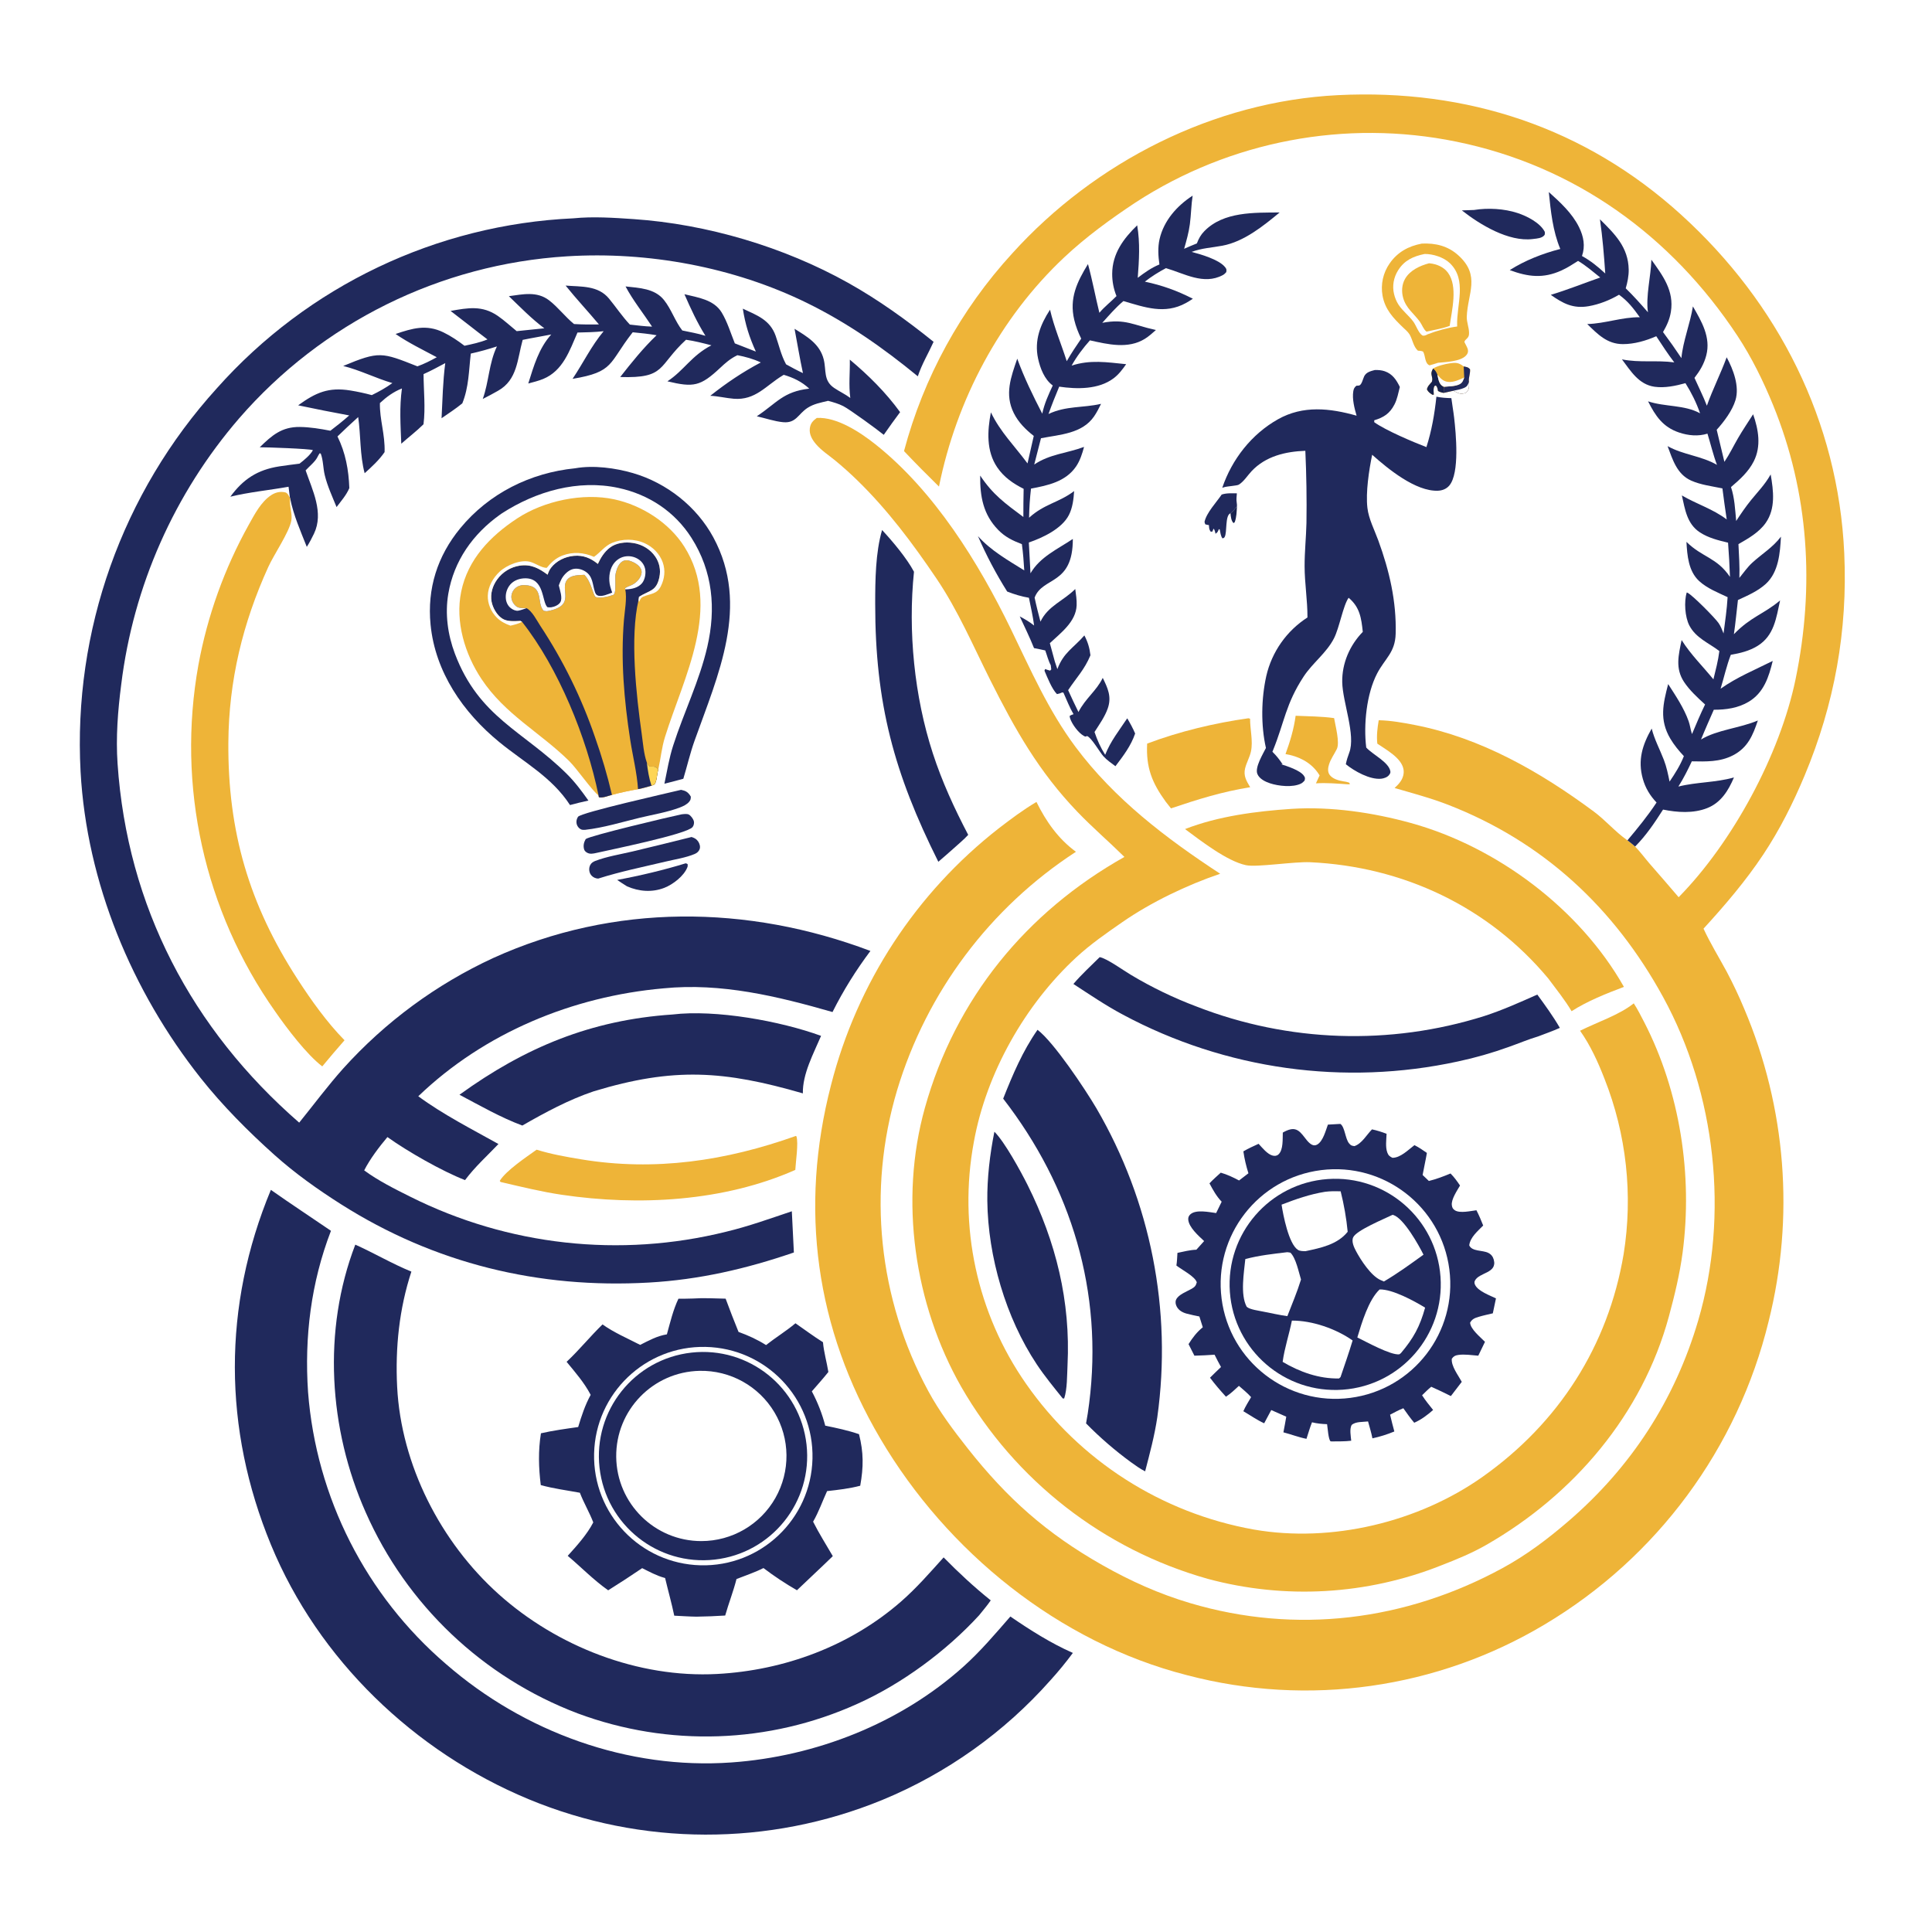
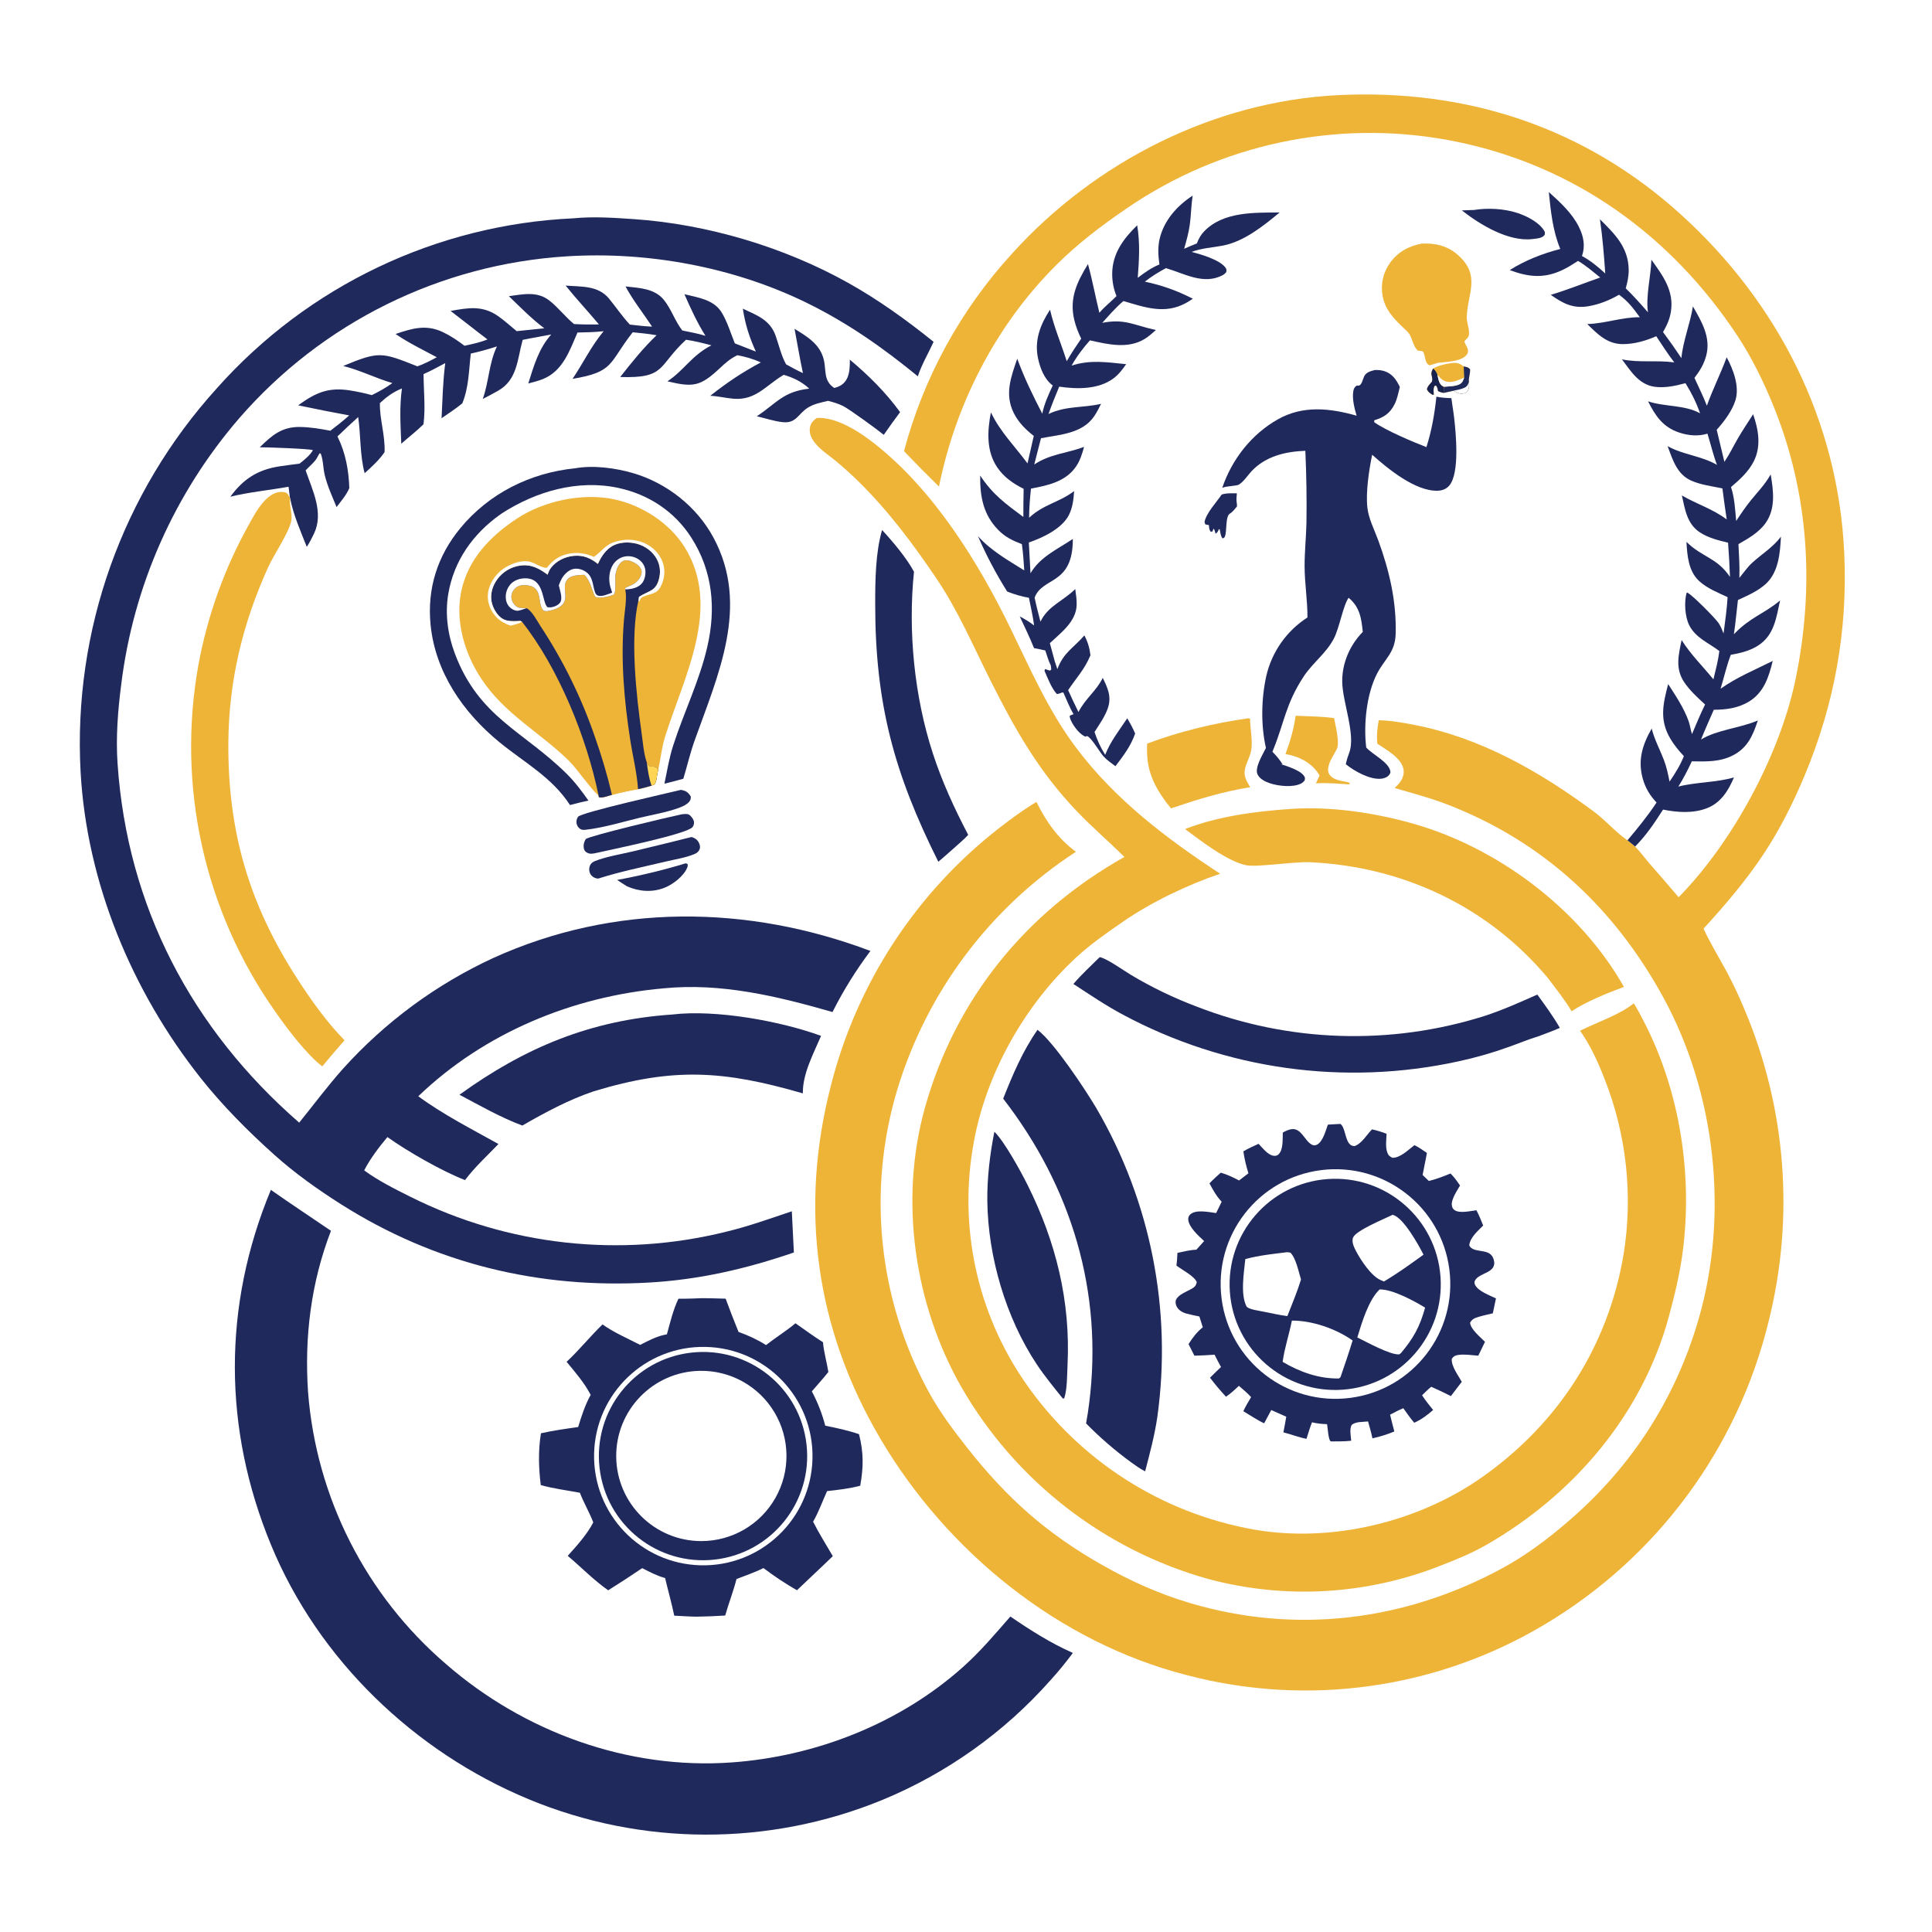
<svg xmlns="http://www.w3.org/2000/svg" style="display: block;" viewBox="0 0 2048 2048" width="1024" height="1024">
  <path transform="translate(0,0)" fill="rgb(255,255,255)" d="M 0 0 L 2048 0 L 2048 2048 L 0 2048 L 0 0 z" />
  <path transform="translate(0,0)" fill="rgb(238,180,56)" d="M 958.284 478.18 C 979.063 400.057 1018.45 328.128 1073.08 268.54 C 1160.79 171.501 1286.91 107.408 1418.22 100.862 C 1554.94 94.045 1680.15 135.029 1782.11 227.645 C 1885.25 321.328 1948.58 446.553 1954.98 586.299 C 1958.74 668.374 1944.66 746.369 1912.97 822.1 C 1900.73 851.356 1886.67 879.439 1869.09 905.901 C 1850.52 933.849 1828.42 959.692 1805.81 984.413 C 1813.06 1000.1 1822.27 1015 1830.48 1030.21 C 1837.23 1042.96 1843.39 1056.01 1848.93 1069.32 C 1893.4 1174.01 1902.48 1290.34 1874.82 1400.67 C 1842.05 1535.27 1756.53 1651.05 1637.5 1721.95 C 1523.46 1790.15 1386.76 1809.54 1258.25 1775.76 C 1122.27 1741.05 1003.86 1644.96 933.155 1524.94 C 864.483 1408.36 847.056 1280.98 880.931 1150.17 C 908.443 1042.18 971.074 946.401 1058.97 877.9 C 1071.85 868.026 1084.68 858.357 1098.69 850.104 C 1108.94 870.9 1121.78 889.149 1140.53 902.934 C 1049.46 962.13 982.306 1051.67 950.969 1155.66 C 919.178 1262.16 931.079 1376.94 984.045 1474.65 C 995.649 1496.15 1010.65 1516.17 1025.76 1535.31 C 1067.79 1588.53 1109.38 1625.54 1168.59 1659.09 C 1198.49 1676.03 1228.57 1689.55 1261.54 1699.34 C 1374.02 1732.74 1489.82 1718.16 1592.41 1662.43 C 1618.16 1648.44 1640.74 1631.36 1662.88 1612.27 C 1729.17 1555.14 1775.5 1483.8 1800.17 1399.78 C 1833.01 1287.95 1818.92 1159.13 1762.94 1056.87 C 1711.16 962.304 1635.96 892.325 1534.98 853.074 C 1516.5 845.893 1497.32 840.879 1478.32 835.302 C 1480.56 833.298 1482.82 830.976 1484.54 828.496 C 1487.24 824.584 1488.64 819.928 1487.71 815.206 C 1485.38 803.279 1469.3 794.697 1460.01 788.293 C 1459.13 779.859 1460.06 771.79 1461.51 763.484 C 1474.27 763.752 1487.15 766.059 1499.67 768.495 C 1569.89 782.164 1632.54 818.093 1689.45 860.232 C 1701.61 869.229 1711.87 881.334 1724 889.96 L 1725.18 890.777 C 1727.95 892.912 1730.68 895.04 1733.29 897.373 C 1738.65 902.851 1743.36 909.318 1748.37 915.144 C 1758.8 927.061 1769.16 939.041 1779.44 951.085 C 1836.52 893.054 1886.86 799.967 1903.38 719.985 C 1923.7 621.577 1917.6 522.472 1879.47 429.2 C 1869.18 404.033 1856.8 378.784 1841.82 356.079 C 1771.63 249.748 1669.19 175.746 1543.77 150.161 C 1426.35 126.167 1304.21 149.324 1203.72 214.629 C 1177.21 232.202 1151.48 250.881 1128.25 272.679 C 1059.78 336.945 1013.83 424.152 995.354 515.793 C 982.764 503.488 970.405 490.948 958.284 478.18 z" />
  <path transform="translate(0,0)" fill="rgb(32,41,92)" d="M 607.964 231.419 C 628.542 229.324 651.042 230.86 671.668 232.262 C 749.434 237.546 831.064 261.777 899.104 299.851 C 931.207 317.815 961.028 339.288 989.638 362.334 C 984.105 374.645 977.176 386.011 972.925 398.908 C 936.194 368.706 898.005 341.991 855.135 321 C 777.717 283.094 686.836 266.347 601.03 271.71 C 466.779 279.993 341.502 341.925 253.401 443.563 C 184.76 523.138 141.289 621.301 128.499 725.609 C 124.902 753.426 122.723 781.452 124.626 809.499 C 134.896 960.859 203.178 1090.84 317.163 1190.04 C 332.715 1170.85 347.438 1150.96 363.922 1132.54 C 408.446 1083.21 462.501 1043.4 522.826 1015.53 C 650.698 957.474 792.342 958.861 922.682 1008.04 C 907.227 1028.69 894.062 1049.75 882.492 1072.8 C 824.197 1056.07 764.383 1041.57 703.243 1047.7 C 606.925 1056.21 513.462 1094.8 443.391 1162.08 C 469.772 1181.49 499.839 1196.76 528.37 1212.7 C 516.32 1225.34 503.445 1236.9 492.95 1250.96 C 468.405 1241.4 432.104 1220.65 410.682 1205.34 C 401.753 1215.99 392.36 1228.32 386.05 1240.65 C 400.708 1251.48 418.612 1260.44 434.933 1268.57 C 538.545 1320.47 657.297 1333.63 769.758 1305.67 C 793.348 1300.04 816.394 1291.71 839.37 1284 L 841.544 1327.68 C 790.998 1345.04 741.285 1356.53 687.802 1359.57 C 570.997 1366.21 460.58 1339.41 361.518 1276.57 C 336.854 1260.92 312.829 1243.86 291.032 1224.36 C 263.285 1199.54 235.747 1171.87 212.606 1142.63 C 139.756 1050.56 91.9 935.695 85.418 817.993 C 77.408 668.687 129.41 522.373 229.853 411.612 C 326.439 303.025 462.787 238.047 607.964 231.419 z" />
  <path transform="translate(0,0)" fill="rgb(238,180,56)" d="M 865.846 443.015 C 887.199 441.84 911.988 458.309 927.989 471.012 C 990.405 520.565 1037.23 596.124 1071.65 667.033 C 1092.47 709.929 1111.39 753.273 1140.11 791.778 C 1181.44 847.179 1236.09 888.634 1293.43 926.214 C 1258.36 938.098 1220.25 956.363 1189.82 977.43 C 1172.92 989.135 1156 1000.86 1140.87 1014.84 C 1086.49 1065.07 1045.45 1137.72 1032.33 1210.47 C 1015.65 1299.89 1035.58 1392.26 1087.65 1466.85 C 1144.43 1548.32 1231.25 1603.9 1329 1621.35 C 1411.4 1635.77 1503.54 1613.64 1571.66 1565.45 C 1652.12 1508.53 1704.66 1427.06 1721.1 1329.54 C 1731.19 1266.75 1724.15 1202.4 1700.73 1143.28 C 1693.83 1125.58 1685.95 1108.2 1674.94 1092.64 C 1692.53 1083.76 1716.76 1075.81 1731.84 1063.59 C 1736.05 1069.95 1739.43 1076.87 1742.97 1083.62 C 1781 1157.54 1794.5 1245.79 1783.61 1328.01 C 1780.62 1350.59 1775.07 1373.44 1769.11 1395.41 C 1740.95 1499.3 1668.24 1584.53 1575.58 1637.63 C 1560.22 1646.43 1544.25 1652.97 1527.78 1659.36 C 1448.97 1690.71 1362.12 1695.72 1280.23 1673.63 C 1169.87 1642.54 1076.07 1569.47 1018.92 1470.06 C 969.034 1382.31 953.108 1272.21 980.397 1174.46 C 1012.67 1058.88 1087.56 967.08 1191.93 908.379 C 1175.53 892.172 1158.09 877.252 1142.08 860.556 C 1101.18 817.908 1076.14 773.534 1049.91 721.262 C 1031.57 684.703 1015.67 647.273 992.663 613.229 C 967.479 575.971 940.99 540.505 908.675 509.052 C 901.1 501.671 893.214 494.614 885.041 487.901 C 878.351 482.461 870.742 477.522 865.109 470.965 C 861.069 466.261 857.643 460.612 858.443 454.179 C 859.121 448.721 861.562 446.174 865.846 443.015 z" />
  <path transform="translate(0,0)" fill="rgb(32,41,92)" d="M 287.133 1261.31 C 308.143 1276.14 329.624 1290.18 350.833 1304.71 C 329.682 1359.7 322.56 1417.14 326.56 1475.78 C 335.243 1587.48 387.887 1691.18 472.939 1764.11 C 555.639 1836.04 665.506 1876.06 775.327 1868.27 C 864.747 1861.93 953.942 1826.97 1020.98 1766.94 C 1039.27 1750.57 1054.95 1732.05 1071.02 1713.57 C 1092.11 1728.01 1113.85 1741.83 1137.28 1752.17 C 1129.9 1762.16 1122.02 1771.77 1113.67 1780.97 C 1064.58 1836.42 1003.47 1879.91 935.003 1908.13 C 814.878 1957.32 680.171 1956.98 560.292 1907.2 C 439.297 1856.97 337.507 1759.35 287.263 1637.59 C 236.435 1514.41 235.98 1384.49 287.133 1261.31 z" />
  <path transform="translate(0,0)" fill="rgb(32,41,92)" d="M 1419.9 1191.44 L 1420.89 1191.41 C 1425.71 1194.73 1425.94 1207.24 1430.17 1212.14 C 1432.15 1214.43 1432.88 1214.47 1435.72 1214.94 C 1443.64 1212.31 1448.59 1203.02 1454.38 1197.18 C 1459.78 1198.32 1464.68 1199.91 1469.83 1201.85 C 1469.6 1207.97 1468.46 1215.87 1470.57 1221.66 C 1471.71 1224.8 1473.11 1225.88 1476.04 1227.32 C 1484.59 1227.36 1492.81 1218.86 1499.38 1213.9 C 1504.09 1216.25 1508.26 1219.15 1512.56 1222.14 C 1511.26 1229.96 1509.43 1237.73 1508.03 1245.54 L 1514.66 1251.88 C 1522.67 1249.91 1530.02 1247.09 1537.63 1243.94 C 1541.6 1247.95 1544.57 1252.05 1547.67 1256.73 C 1544.69 1261.94 1538.15 1271.43 1539.01 1277.58 C 1539.36 1280.1 1540.03 1281.51 1542.16 1282.93 C 1547.43 1286.44 1559.19 1283.63 1565.08 1282.92 C 1567.81 1288.21 1570.06 1293.55 1572.23 1299.09 C 1566.54 1304.96 1558.38 1311.63 1557.46 1320.13 C 1560.45 1326.84 1571.46 1325.04 1577.58 1328.07 C 1580.6 1329.56 1582.56 1332 1583.44 1335.25 C 1587.46 1350.03 1567.62 1348.53 1563.35 1357.81 C 1562.72 1359.18 1562.97 1360.59 1563.61 1361.94 C 1566.74 1368.67 1579.29 1373.21 1585.79 1376.32 L 1582.45 1392.18 C 1577.46 1393.36 1572.37 1394.43 1567.46 1395.9 C 1563.38 1397.11 1560.53 1398.2 1558.38 1402.04 C 1558.75 1409.06 1569.34 1417.44 1574.14 1422.39 L 1567.04 1437.09 C 1560.29 1436.58 1552.34 1435.28 1545.66 1436.33 C 1542.4 1436.84 1540.91 1437.68 1538.98 1440.32 C 1538.11 1448.07 1545.89 1458.03 1549.54 1464.81 L 1537.98 1479.89 C 1531.13 1476.43 1524.2 1473.15 1517.19 1470.03 C 1513.73 1472.73 1510.63 1476.02 1507.46 1479.05 C 1510.98 1484.55 1515.09 1489.55 1519.17 1494.64 C 1512.92 1500.08 1506.77 1504.81 1499.14 1508.17 C 1494.97 1503.28 1491.31 1498.03 1487.59 1492.8 C 1482.74 1494.66 1478.16 1497.24 1473.55 1499.63 C 1474.88 1505.6 1476.51 1511.5 1478.06 1517.42 C 1470.55 1520.54 1462.78 1522.98 1454.83 1524.7 C 1453.67 1518.69 1451.79 1512.7 1450.19 1506.79 C 1444.8 1507.47 1436.88 1506.75 1432.74 1510.61 C 1430.42 1515.2 1431.92 1522.16 1432.35 1527.23 C 1425.57 1528.08 1418.58 1527.88 1411.75 1527.97 L 1410.49 1527.88 C 1408.1 1526.08 1407.39 1513.39 1406.76 1509.69 C 1401.17 1509.49 1396.24 1509.01 1390.77 1507.7 C 1388.51 1513.38 1386.81 1519.41 1384.91 1525.23 C 1376.64 1523.59 1368.64 1520.45 1360.46 1518.33 C 1361.6 1512.84 1362.5 1507.27 1363.49 1501.75 L 1347.58 1494.71 L 1340.07 1508.75 C 1332.47 1505.26 1325.23 1500.19 1317.99 1495.95 C 1320.26 1490.76 1323.38 1485.9 1326.22 1481.01 C 1322.38 1476.65 1317.65 1472.92 1313.3 1469.07 C 1308.88 1473.21 1304.61 1477.19 1299.58 1480.59 C 1293.61 1474.07 1287.97 1467.5 1282.65 1460.43 C 1286.43 1456.56 1290.43 1452.86 1294.32 1449.1 C 1291.89 1444.83 1289.73 1440.4 1287.48 1436.04 C 1280.37 1436.55 1273.25 1436.9 1266.12 1437.08 L 1259.91 1424.83 C 1264.27 1417.87 1268.59 1412.19 1275 1406.97 L 1271.39 1395.52 C 1266.91 1394.61 1262.37 1393.71 1257.96 1392.52 C 1253.62 1391.36 1249.48 1389.1 1247.35 1384.99 C 1246.21 1382.79 1245.68 1380.19 1246.67 1377.82 C 1248.99 1372.29 1258.1 1369.12 1263.12 1366.21 C 1266.48 1364.27 1267.59 1363.09 1268.64 1359.37 C 1266.99 1353.22 1252.49 1345.81 1247.04 1341.52 C 1247.72 1337.09 1247.86 1332.58 1248.14 1328.11 C 1254.76 1326.71 1261.41 1324.99 1268.2 1324.75 L 1276.43 1315.59 C 1270.63 1310.11 1260.15 1301.05 1259.58 1292.69 C 1259.42 1290.35 1260.31 1288.52 1262.09 1287.02 C 1268.14 1281.94 1281.8 1284.93 1289.16 1285.89 L 1295.02 1273.87 C 1289.58 1268.22 1285.73 1261.28 1282.09 1254.4 C 1285.85 1250.39 1289.99 1246.76 1294.06 1243.08 C 1300.88 1245.02 1307.22 1248.05 1313.46 1251.35 L 1323.39 1243.73 C 1320.96 1236.04 1319.17 1228.48 1318.02 1220.49 C 1323.24 1217.44 1328.66 1214.98 1334.16 1212.48 C 1338.03 1216.64 1343.59 1223.7 1349.19 1225 C 1351.45 1225.53 1353.53 1225.32 1355.28 1223.68 C 1360.49 1218.83 1359.54 1207.21 1359.82 1200.59 C 1362.46 1199.04 1365.67 1197.51 1368.72 1197.02 C 1379.45 1195.27 1382.87 1209.22 1390.45 1213.32 C 1392.49 1214.42 1394.51 1214.37 1396.5 1213.17 C 1402.55 1209.5 1405.33 1198.34 1407.64 1192.14 L 1419.9 1191.44 z" />
  <path transform="translate(0,0)" fill="rgb(255,255,255)" d="M 1400.41 1240.38 C 1466.99 1231.97 1527.81 1279.04 1536.37 1345.6 C 1544.93 1412.17 1497.99 1473.1 1431.45 1481.8 C 1364.69 1490.54 1303.52 1443.42 1294.94 1376.65 C 1286.35 1309.87 1333.61 1248.81 1400.41 1240.38 z" />
  <path transform="translate(0,0)" fill="rgb(32,41,92)" d="M 1407.32 1249.85 C 1468.95 1245.41 1522.53 1291.77 1526.99 1353.4 C 1531.46 1415.04 1485.14 1468.63 1423.5 1473.13 C 1361.83 1477.63 1308.19 1431.27 1303.72 1369.59 C 1299.25 1307.91 1345.64 1254.29 1407.32 1249.85 z" />
-   <path transform="translate(0,0)" fill="rgb(255,255,255)" d="M 1404.7 1263.33 C 1410.27 1262.63 1415.56 1262.67 1421.15 1262.82 C 1424.62 1276.7 1427.26 1291.49 1428.6 1305.73 C 1417.67 1319.34 1400.03 1322.86 1383.86 1326.3 C 1381.3 1326.24 1378.06 1326.33 1375.84 1324.9 C 1366.05 1318.63 1360.17 1287.84 1358.52 1276.98 C 1373.84 1271.08 1388.45 1265.95 1404.7 1263.33 z" />
  <path transform="translate(0,0)" fill="rgb(255,255,255)" d="M 1364.51 1327.38 C 1365.53 1327.4 1366.9 1327.73 1367.92 1327.89 C 1373.82 1333.8 1376.61 1348.27 1379.12 1356.36 C 1375.09 1369.44 1369.6 1382.4 1364.64 1395.17 C 1356.15 1393.99 1347.65 1392.03 1339.23 1390.4 C 1334.74 1389.38 1324.82 1388.3 1321.54 1385.22 C 1314.61 1372.3 1318.66 1349.01 1320.09 1334.67 C 1334.6 1330.77 1349.63 1329.16 1364.51 1327.38 z" />
  <path transform="translate(0,0)" fill="rgb(255,255,255)" d="M 1369.45 1399.89 C 1391.13 1399.78 1416.19 1408.56 1433.84 1420.95 C 1429.92 1434 1425.38 1446.87 1421.01 1459.78 L 1419.46 1461.22 C 1398.3 1461.68 1377.7 1454.34 1359.66 1443.63 C 1361.65 1428.82 1366.56 1414.55 1369.45 1399.89 z" />
  <path transform="translate(0,0)" fill="rgb(255,255,255)" d="M 1476.16 1287.78 C 1476.45 1287.84 1476.74 1287.86 1477.02 1287.95 C 1488.15 1291.56 1503.95 1319.97 1508.97 1330 C 1495.26 1339.91 1481.59 1349.85 1467 1358.44 C 1465.81 1357.95 1464.66 1357.44 1463.49 1356.92 C 1453.38 1352.45 1442.6 1335.92 1437.47 1326.29 C 1435.39 1322.4 1432.32 1316 1434.46 1311.55 C 1438.01 1304.14 1467.36 1292.05 1476.16 1287.78 z" />
  <path transform="translate(0,0)" fill="rgb(255,255,255)" d="M 1462.44 1366.88 C 1476.02 1366.46 1499.24 1379.16 1510.68 1386.16 C 1505.1 1406.25 1498.45 1418.48 1485.01 1434.38 L 1483.4 1435.63 C 1474.36 1436.88 1447.7 1422.03 1438.82 1417.77 C 1443.45 1402.48 1450.67 1377.98 1462.44 1366.88 z" />
  <path transform="translate(0,0)" fill="rgb(32,41,92)" d="M 734.137 1376.5 C 745.758 1375.72 757.564 1376.39 769.204 1376.64 C 773.554 1388.46 778.111 1400.21 782.873 1411.88 C 793.189 1415.63 802.748 1419.94 812.028 1425.83 C 822.216 1417.8 833.222 1411.13 843.226 1402.73 C 852.984 1409.46 862.301 1416.51 872.388 1422.8 C 873.266 1433.2 876.441 1443.98 878.098 1454.36 C 872.534 1461.39 866.417 1468.09 860.572 1474.9 C 866.731 1486.42 871.506 1498.63 874.8 1511.28 C 886.85 1513.71 898.956 1516.3 910.593 1520.28 C 915.516 1539.72 915.413 1555.2 911.873 1574.95 C 900.488 1577.94 888.429 1579.37 876.745 1580.62 C 871.767 1591.47 867.907 1602.69 861.916 1613.05 C 868.167 1625.48 875.815 1637.52 882.797 1649.57 C 870.291 1661.8 857.406 1673.62 844.793 1685.74 C 832.472 1678.66 820.617 1670.8 809.3 1662.2 C 800.154 1666.87 790.251 1670.05 780.72 1673.85 C 777.407 1686.93 772.415 1699.54 768.738 1712.53 C 758.584 1713.19 748.416 1713.59 738.243 1713.74 C 730.417 1713.62 722.556 1713.06 714.735 1712.69 C 711.946 1699.33 708.187 1686.07 705.039 1672.77 C 704.748 1672.69 704.458 1672.6 704.165 1672.52 C 695.889 1670.25 688.379 1666.11 680.725 1662.3 C 668.871 1670.36 656.863 1678.19 644.706 1685.79 C 629.19 1674.87 616.242 1661.44 601.802 1649.25 C 611.231 1638.86 622.487 1626.36 628.894 1613.8 C 624.779 1603.05 618.81 1593.14 614.697 1582.37 C 600.809 1579.78 586.878 1578.04 573.239 1574.25 C 570.951 1555.81 570.455 1537.73 573.421 1519.35 C 586.052 1516.44 600.003 1514.54 612.883 1512.72 C 616.467 1500.83 620.153 1489.55 626.139 1478.6 C 626.085 1478.5 626.029 1478.4 625.977 1478.3 C 619.293 1465.58 609.714 1454.63 600.622 1443.58 C 614.023 1431.05 625.523 1416.72 638.702 1403.95 C 650.691 1412.53 665.481 1418.87 678.602 1425.64 C 688.085 1420.87 696.283 1416.26 706.93 1414.45 C 710.396 1401.91 713.576 1388.42 719.185 1376.68 C 724.17 1376.73 729.155 1376.67 734.137 1376.5 z" />
  <path transform="translate(0,0)" fill="rgb(255,255,255)" d="M 747.922 1427.78 C 811.978 1429.11 862.777 1482.21 861.267 1546.26 C 859.757 1610.31 806.514 1660.96 742.466 1659.27 C 678.673 1657.58 628.271 1604.6 629.775 1540.8 C 631.278 1477.01 684.121 1426.45 747.922 1427.78 z" />
  <path transform="translate(0,0)" fill="rgb(32,41,92)" d="M 733.005 1433.82 C 793.577 1427.06 848.164 1470.67 854.949 1531.24 C 861.734 1591.81 818.15 1646.42 757.584 1653.23 C 696.977 1660.05 642.324 1616.43 635.534 1555.82 C 628.745 1495.21 672.391 1440.58 733.005 1433.82 z" />
  <path transform="translate(0,0)" fill="rgb(255,255,255)" d="M 741.573 1453.15 C 774.028 1452.47 804.346 1469.27 820.971 1497.16 C 837.596 1525.04 837.966 1559.7 821.94 1587.93 C 805.914 1616.16 775.961 1633.61 743.5 1633.62 C 694.016 1633.65 653.742 1593.82 653.213 1544.34 C 652.685 1494.86 692.1 1454.18 741.573 1453.15 z" />
-   <path transform="translate(0,0)" fill="rgb(32,41,92)" d="M 376.627 1319.37 C 396.767 1328.4 415.517 1339.57 436.086 1347.97 C 423.161 1387.39 418.904 1428.75 420.995 1470.09 C 425.181 1552.83 466.984 1634.58 528.518 1689.81 C 590.458 1745.4 676.621 1778.95 760.161 1774.48 C 831.398 1770.67 901.139 1744.87 955.151 1697.7 C 971.575 1683.35 985.725 1667.08 1000.28 1650.91 C 1016.25 1667.14 1032.45 1682.21 1050.23 1696.46 C 1046.45 1701.94 1042.09 1707.07 1037.91 1712.26 C 1003.04 1750.27 955.988 1785.02 908.772 1806.17 C 815.114 1848.49 708.534 1852.09 612.229 1816.21 C 511.851 1778.08 430.948 1701.3 387.619 1603.06 C 348.438 1514.77 341.719 1410.25 376.627 1319.37 z" />
  <path transform="translate(0,0)" fill="rgb(238,180,56)" d="M 634.472 843.142 C 627.538 838.148 611.837 815.089 603.292 806.681 C 572.296 776.177 535.423 757.423 510.437 719.858 C 492.754 693.274 482.345 658.972 488.883 627.16 C 495.944 592.804 519.818 568.226 548.248 549.532 C 576.609 530.883 617.886 522.122 651.221 529.329 C 680.323 535.62 709.278 554.009 725.355 579.404 C 765.911 643.463 724.631 717.934 704.918 781.232 C 701.34 792.72 700.411 804.069 697.837 815.606 L 697.555 816.605 C 696.202 821.527 696.499 826.944 693.971 831.373 C 692.887 831.859 691.711 832.477 690.589 832.854 C 685.903 834.131 681.123 835.72 676.337 836.529 C 667.163 838.2 657.688 840.077 648.711 842.601 C 644.819 843.534 638.606 846.239 634.854 845.098 L 634.472 843.142 z" />
  <path transform="translate(0,0)" fill="rgb(238,180,56)" d="M 633.739 597.78 C 636.823 591.175 640.539 585.097 646.398 580.57 C 653.26 575.266 662.934 574.267 671.28 575.58 C 680.611 577.049 689.301 582.169 694.648 590.024 C 699.046 596.485 700.588 604.104 699.012 611.767 C 695.883 626.972 688.446 625.676 677.38 632.651 L 676.892 636.029 C 667.576 675.494 674.531 737.453 680.214 777.752 C 681.564 787.327 682.406 799.279 685.674 808.351 C 686.741 810.138 687.38 811.239 688.981 812.612 C 692.644 812.652 694.53 812.072 697.233 814.922 C 697.443 815.142 697.636 815.378 697.837 815.606 L 697.555 816.605 C 696.202 821.527 696.499 826.944 693.971 831.373 C 692.887 831.859 691.711 832.477 690.589 832.854 C 685.903 834.131 681.123 835.72 676.337 836.529 C 667.163 838.2 657.688 840.077 648.711 842.601 C 644.819 843.534 638.606 846.239 634.854 845.098 L 634.472 843.142 C 622.001 782.133 592.102 708.209 553.369 659.148 L 551.746 658.199 C 545.489 658.436 537.57 659.268 532.117 655.547 C 526.548 651.746 522.406 644.406 521.122 637.887 C 519.469 629.501 522.177 620.823 527.155 614.042 C 532.917 606.193 541.576 600.972 551.207 599.542 C 563.013 597.879 571.398 602.47 580.489 609.194 C 581.378 606.524 582.339 604.149 584.073 601.898 C 589.817 594.445 599.131 589.995 608.407 589.192 C 618.33 588.333 626.167 591.578 633.739 597.78 z" />
  <path transform="translate(0,0)" fill="rgb(32,41,92)" d="M 633.739 597.78 C 636.823 591.175 640.539 585.097 646.398 580.57 C 653.26 575.266 662.934 574.267 671.28 575.58 C 680.611 577.049 689.301 582.169 694.648 590.024 C 699.046 596.485 700.588 604.104 699.012 611.767 C 695.883 626.972 688.446 625.676 677.38 632.651 L 676.892 636.029 C 667.576 675.494 674.531 737.453 680.214 777.752 C 681.564 787.327 682.406 799.279 685.674 808.351 C 686.741 810.138 687.38 811.239 688.981 812.612 C 692.644 812.652 694.53 812.072 697.233 814.922 C 697.443 815.142 697.636 815.378 697.837 815.606 L 697.555 816.605 C 696.202 821.527 696.499 826.944 693.971 831.373 C 692.887 831.859 691.711 832.477 690.589 832.854 C 685.903 834.131 681.123 835.72 676.337 836.529 C 675.222 819.213 670.656 801.22 668.01 783.973 C 661.532 741.765 657.904 699.858 661.402 657.181 C 662.22 647.193 664.759 634.539 662.813 624.762 L 662.645 623.433 C 664.563 622.252 666.275 621.505 668.377 620.693 C 673.109 618.867 677.309 615.04 679.324 610.3 C 680.211 608.212 680.476 605.827 679.646 603.675 C 677.855 599.038 672.113 595.947 667.65 594.51 C 665.364 593.774 662.67 593.608 660.464 594.692 C 655.829 596.969 653.74 603.204 652.648 607.853 C 651.353 613.368 653.775 627.154 650.475 630.496 C 645.228 632.316 636.924 634.532 631.493 632.932 C 628.295 630.501 627.152 617.129 619.434 609.32 C 613.57 609.665 605.805 609.362 601.557 614.168 C 592.455 624.467 611.536 641.776 580.963 647.704 C 579.26 648.034 578.001 647.839 576.337 647.459 C 568.322 639.472 577.493 620.829 555.799 620.214 C 552.072 620.109 548.402 621.338 545.756 624.024 C 543.305 626.511 541.833 630.081 542.12 633.594 C 542.404 637.074 544.697 640.958 547.568 642.954 C 550.457 644.962 554.717 644.6 558.112 644.689 C 563.942 647.537 569.184 657.897 572.656 663.247 C 596.988 700.075 616.526 739.855 630.796 781.624 C 637.878 801.607 643.858 821.963 648.711 842.601 C 644.819 843.534 638.606 846.239 634.854 845.098 L 634.472 843.142 C 622.001 782.133 592.102 708.209 553.369 659.148 L 551.746 658.199 C 545.489 658.436 537.57 659.268 532.117 655.547 C 526.548 651.746 522.406 644.406 521.122 637.887 C 519.469 629.501 522.177 620.823 527.155 614.042 C 532.917 606.193 541.576 600.972 551.207 599.542 C 563.013 597.879 571.398 602.47 580.489 609.194 C 581.378 606.524 582.339 604.149 584.073 601.898 C 589.817 594.445 599.131 589.995 608.407 589.192 C 618.33 588.333 626.167 591.578 633.739 597.78 z" />
  <path transform="translate(0,0)" fill="rgb(255,255,255)" d="M 648.946 628.209 C 648.19 625.99 647.426 623.757 646.84 621.485 C 644.983 614.285 645.646 605.32 649.599 598.897 C 652.325 594.469 656.63 591.166 661.743 590.038 C 666.937 588.911 672.368 589.927 676.803 592.857 C 680.66 595.389 683.341 599.378 684.026 603.964 C 684.711 608.547 683.529 614.795 680.442 618.37 C 676.365 623.09 669.905 624.498 663.972 624.729 C 663.586 624.744 663.199 624.751 662.813 624.762 L 662.645 623.433 C 664.563 622.252 666.275 621.505 668.377 620.693 C 673.109 618.867 677.309 615.04 679.324 610.3 C 680.211 608.212 680.476 605.827 679.646 603.675 C 677.855 599.038 672.113 595.947 667.65 594.51 C 665.364 593.774 662.67 593.608 660.464 594.692 C 655.829 596.969 653.74 603.204 652.648 607.853 C 651.353 613.368 653.775 627.154 650.475 630.496 C 645.228 632.316 636.924 634.532 631.493 632.932 C 628.295 630.501 627.152 617.129 619.434 609.32 C 613.57 609.665 605.805 609.362 601.557 614.168 C 592.455 624.467 611.536 641.776 580.963 647.704 C 579.26 648.034 578.001 647.839 576.337 647.459 C 568.322 639.472 577.493 620.829 555.799 620.214 C 552.072 620.109 548.402 621.338 545.756 624.024 C 543.305 626.511 541.833 630.081 542.12 633.594 C 542.404 637.074 544.697 640.958 547.568 642.954 C 550.457 644.962 554.717 644.6 558.112 644.689 C 555.289 645.635 552.376 646.786 549.449 647.339 C 546.875 647.825 543.782 646.37 541.749 644.853 C 538.548 642.465 536.766 638.959 536.257 635.041 C 535.588 629.463 537.287 623.861 540.942 619.595 C 544.819 615.106 550.853 613.071 556.684 613.027 C 577.479 612.871 574.235 638.05 580.305 643.663 C 581.604 643.787 582.909 643.951 584.214 643.77 C 587.645 643.296 592.299 641.368 594.05 638.223 C 596.559 633.714 593.429 625.298 592.353 620.562 C 593.184 618.247 594.088 615.913 595.253 613.743 C 597.635 609.308 602.283 604.542 607.296 603.256 C 611.645 602.14 616.536 603.317 620.292 605.667 C 628.728 610.944 627.921 619.366 630.704 627.655 C 631.176 629.061 631.956 630.496 633.348 631.128 C 637.75 633.127 644.649 629.7 648.946 628.209 z" />
  <path transform="translate(0,0)" fill="rgb(254,213,85)" d="M 685.674 808.351 C 686.741 810.138 687.38 811.239 688.981 812.612 C 692.644 812.652 694.53 812.072 697.233 814.922 C 697.443 815.142 697.636 815.378 697.837 815.606 L 697.555 816.605 C 696.202 821.527 696.499 826.944 693.971 831.373 C 692.887 831.859 691.711 832.477 690.589 832.854 C 688.021 825.141 686.611 816.43 685.674 808.351 z" />
  <path transform="translate(0,0)" fill="rgb(255,255,255)" d="M 629.662 590.302 C 636.2 585.732 641.225 578.653 648.696 575.54 C 659.675 570.965 672.788 570.916 683.608 575.939 C 692.236 579.945 699.343 587.123 702.536 596.163 C 705.552 604.704 704.464 613.534 700.476 621.548 C 696.274 629.993 689.608 629.176 681.986 632.445 C 679.131 633.669 678.656 635.526 677.429 638.143 L 676.892 636.029 L 677.38 632.651 C 688.446 625.676 695.883 626.972 699.012 611.767 C 700.588 604.104 699.046 596.485 694.648 590.024 C 689.301 582.169 680.611 577.049 671.28 575.58 C 662.934 574.267 653.26 575.266 646.398 580.57 C 640.539 585.097 636.823 591.175 633.739 597.78 C 626.167 591.578 618.33 588.333 608.407 589.192 C 599.131 589.995 589.817 594.445 584.073 601.898 C 582.339 604.149 581.378 606.524 580.489 609.194 C 571.398 602.47 563.013 597.879 551.207 599.542 C 541.576 600.972 532.917 606.193 527.155 614.042 C 522.177 620.823 519.469 629.501 521.122 637.887 C 522.406 644.406 526.548 651.746 532.117 655.547 C 537.57 659.268 545.489 658.436 551.746 658.199 L 553.369 659.148 C 549.5 661.311 545.426 662.17 541.164 663.233 C 535.661 661.319 530.662 658.714 526.516 654.561 C 520.552 648.587 516.848 639.918 517.087 631.433 C 517.361 621.719 522.673 612.476 529.672 605.965 C 537.141 599.016 552.701 592.445 562.905 595.834 C 568.141 597.573 574.053 601.807 579.515 601.986 C 584.268 596.211 589.149 591.561 596.267 588.879 C 607.366 584.697 618.948 585.565 629.662 590.302 z" />
-   <path transform="translate(0,0)" fill="rgb(32,41,92)" d="M 599.572 302.731 C 616.068 304.066 633.902 302.39 645.55 316.486 C 653.059 325.573 659.572 335.492 667.698 344.075 C 675.507 344.922 683.37 345.997 691.224 346.225 C 682.07 332.247 670.873 318.334 663.111 303.624 C 677.548 305.24 693.939 305.697 703.799 317.965 C 711.671 327.759 715.558 340.471 723.268 350.323 C 731.441 352.054 739.819 353.504 747.802 355.978 C 738.931 341.798 732.186 327.158 725.523 311.879 C 739.848 315.398 756.699 317.562 765.023 331.257 C 770.984 341.064 774.645 353.32 778.948 363.989 L 801.239 372.687 C 794.295 357.388 789.964 343.86 787.426 327.19 C 802.441 334.234 816.222 339.002 822.222 355.967 C 825.755 365.955 827.953 376.347 833.02 385.726 C 833.108 385.888 833.19 386.052 833.276 386.216 C 839.172 389.473 845.035 392.672 851.152 395.5 C 847.773 379.902 845.23 364.212 842.257 348.543 C 855.495 356.752 869.067 364.59 873.155 380.911 C 876.107 392.693 872.579 403.354 884.267 411.257 C 889.832 415.02 895.913 417.786 901.352 421.843 C 899.509 407.823 901.109 395.132 900.836 381.229 C 920.691 397.862 938.869 415.867 954.143 436.88 C 948.229 444.797 942.455 452.818 936.826 460.94 C 930.334 455.573 900.808 434.02 893.916 430.505 C 888.953 427.974 883.159 426.3 877.788 424.892 C 870.059 426.835 862.793 427.955 855.958 432.407 C 846.004 438.891 843.958 448.838 830.158 447.542 C 820.804 446.664 811.395 443.318 802.237 441.268 C 823.515 427.178 830.045 415.146 857.827 411.962 C 849.895 404.608 841.136 400.388 830.795 397.319 L 829.493 398.101 C 811.853 408.828 800.837 424.503 777.905 422.7 C 769.522 422.041 761.296 419.896 752.913 419.562 C 770.023 406 787.13 394.433 806.488 384.215 C 798.5 380.429 790.375 378.229 781.726 376.533 C 781.375 376.702 781.022 376.866 780.673 377.039 C 774.015 380.332 768.907 384.822 763.528 389.867 C 742.55 409.542 735.25 410.892 707.491 404.211 C 725.051 392.784 732.932 376.992 754.139 366.051 C 745.193 363.728 736.388 361.443 727.219 360.143 C 696.97 387.963 706.406 401.23 657.452 399.657 C 669.771 383.966 681.599 369.188 696.005 355.359 C 687.587 353.904 679.216 353.019 670.714 352.231 L 669.92 353.235 C 645.188 385.006 651.245 394.285 606.936 401.589 C 618.347 384.611 626.64 366.997 639.886 351.085 C 630.678 352.157 621.421 352.265 612.163 352.503 C 603.801 371.669 596.813 393.018 575.825 401.7 C 570.767 403.792 565.259 405.083 559.987 406.531 C 565.828 388.016 571.067 369.331 584.349 354.56 C 574.278 356.576 564.089 358.181 554.048 360.292 C 548.3 380.802 548.598 402.643 527.959 414.223 C 522.622 417.217 517.237 420.22 511.743 422.914 C 518.331 404.544 518.145 385.369 526.755 367.226 C 517.545 370.172 508.527 372.75 499.066 374.806 C 496.937 392.96 497.038 410.419 490.054 427.592 C 483.054 433.273 475.492 438.245 468.069 443.349 C 469.081 423.714 469.428 404.462 471.986 384.91 C 464.392 388.904 456.841 393.131 448.982 396.579 C 449.061 414.051 451.143 432.427 448.929 449.734 C 441.52 457.124 433.165 463.398 425.376 470.366 C 424.582 450.532 423.312 431.582 426.06 411.785 C 417.097 415.316 409.735 420.728 402.712 427.263 C 402.358 444.862 408.322 460.572 407.678 479.255 C 401.734 487.883 394.281 494.634 386.543 501.624 C 381.385 482.309 382.516 461.742 379.705 442.105 C 372.245 448.803 364.924 455.654 357.745 462.651 C 366.292 479.972 369.62 498.146 370.294 517.406 C 367.271 524.711 361.515 531.207 356.77 537.505 C 352.266 526.437 347.005 515.149 344.22 503.506 C 342.434 496.043 342.718 487.982 340.008 480.808 L 338.84 480.474 C 337.882 481.905 337.142 483.196 336.381 484.743 C 334.061 489.462 327.64 494.605 323.982 498.611 C 331.261 519.856 343.455 543.465 332.864 565.653 C 330.586 570.426 328.062 575.242 325.222 579.706 C 318.613 563.008 311.09 546.058 307.597 528.39 L 307.344 527.65 L 305.879 515.975 C 285.621 519.606 264.103 521.639 244.175 526.517 C 257.852 507.864 272.926 498.018 295.954 494.393 C 303.121 493.336 310.302 492.369 317.494 491.495 C 322.083 487.935 329.063 482.285 331.677 477.18 C 328.852 475.714 281.832 474.03 275.346 474.131 C 288.24 461.515 298.703 452.366 317.848 452.6 C 328.703 452.733 339.578 454.546 350.213 456.603 C 357.033 451.354 363.764 446.115 370.174 440.362 C 352.087 437.037 334.045 433.466 316.054 429.651 C 334.747 416.143 348.199 410.122 371.605 413.966 C 379.191 415.201 386.708 416.829 394.125 418.843 C 401.714 415.127 409.079 411.054 415.935 406.09 C 398.381 400.948 381.356 392.255 363.803 387.937 C 402.11 372.034 404.549 373.322 442.483 388.335 C 449.67 385.771 456.33 382.363 463.009 378.686 C 448.383 370.881 433.002 363.42 419.334 354.033 C 437.167 348.022 451.906 343.526 469.968 352.283 C 477.98 356.168 485.308 361.139 492.378 366.52 C 500.666 364.747 508.874 363.034 516.744 359.809 C 503.586 349.868 490.771 339.55 477.645 329.59 C 495.963 326.341 511.178 323.456 527.713 334.875 C 534.706 339.705 541.086 345.673 547.7 351.031 C 557.475 350.078 567.244 349.069 577.007 348.005 C 563.485 337.927 551.555 325.628 539.412 313.954 C 554.207 311.978 569.17 308.452 582.056 318.356 C 591.682 325.754 599.06 335.829 608.494 343.496 C 617.329 344.007 626.049 344.096 634.896 343.92 C 623.321 330.062 610.847 316.79 599.572 302.731 z" />
+   <path transform="translate(0,0)" fill="rgb(32,41,92)" d="M 599.572 302.731 C 616.068 304.066 633.902 302.39 645.55 316.486 C 653.059 325.573 659.572 335.492 667.698 344.075 C 675.507 344.922 683.37 345.997 691.224 346.225 C 682.07 332.247 670.873 318.334 663.111 303.624 C 677.548 305.24 693.939 305.697 703.799 317.965 C 711.671 327.759 715.558 340.471 723.268 350.323 C 731.441 352.054 739.819 353.504 747.802 355.978 C 738.931 341.798 732.186 327.158 725.523 311.879 C 739.848 315.398 756.699 317.562 765.023 331.257 C 770.984 341.064 774.645 353.32 778.948 363.989 L 801.239 372.687 C 794.295 357.388 789.964 343.86 787.426 327.19 C 802.441 334.234 816.222 339.002 822.222 355.967 C 825.755 365.955 827.953 376.347 833.02 385.726 C 833.108 385.888 833.19 386.052 833.276 386.216 C 839.172 389.473 845.035 392.672 851.152 395.5 C 847.773 379.902 845.23 364.212 842.257 348.543 C 855.495 356.752 869.067 364.59 873.155 380.911 C 876.107 392.693 872.579 403.354 884.267 411.257 C 899.509 407.823 901.109 395.132 900.836 381.229 C 920.691 397.862 938.869 415.867 954.143 436.88 C 948.229 444.797 942.455 452.818 936.826 460.94 C 930.334 455.573 900.808 434.02 893.916 430.505 C 888.953 427.974 883.159 426.3 877.788 424.892 C 870.059 426.835 862.793 427.955 855.958 432.407 C 846.004 438.891 843.958 448.838 830.158 447.542 C 820.804 446.664 811.395 443.318 802.237 441.268 C 823.515 427.178 830.045 415.146 857.827 411.962 C 849.895 404.608 841.136 400.388 830.795 397.319 L 829.493 398.101 C 811.853 408.828 800.837 424.503 777.905 422.7 C 769.522 422.041 761.296 419.896 752.913 419.562 C 770.023 406 787.13 394.433 806.488 384.215 C 798.5 380.429 790.375 378.229 781.726 376.533 C 781.375 376.702 781.022 376.866 780.673 377.039 C 774.015 380.332 768.907 384.822 763.528 389.867 C 742.55 409.542 735.25 410.892 707.491 404.211 C 725.051 392.784 732.932 376.992 754.139 366.051 C 745.193 363.728 736.388 361.443 727.219 360.143 C 696.97 387.963 706.406 401.23 657.452 399.657 C 669.771 383.966 681.599 369.188 696.005 355.359 C 687.587 353.904 679.216 353.019 670.714 352.231 L 669.92 353.235 C 645.188 385.006 651.245 394.285 606.936 401.589 C 618.347 384.611 626.64 366.997 639.886 351.085 C 630.678 352.157 621.421 352.265 612.163 352.503 C 603.801 371.669 596.813 393.018 575.825 401.7 C 570.767 403.792 565.259 405.083 559.987 406.531 C 565.828 388.016 571.067 369.331 584.349 354.56 C 574.278 356.576 564.089 358.181 554.048 360.292 C 548.3 380.802 548.598 402.643 527.959 414.223 C 522.622 417.217 517.237 420.22 511.743 422.914 C 518.331 404.544 518.145 385.369 526.755 367.226 C 517.545 370.172 508.527 372.75 499.066 374.806 C 496.937 392.96 497.038 410.419 490.054 427.592 C 483.054 433.273 475.492 438.245 468.069 443.349 C 469.081 423.714 469.428 404.462 471.986 384.91 C 464.392 388.904 456.841 393.131 448.982 396.579 C 449.061 414.051 451.143 432.427 448.929 449.734 C 441.52 457.124 433.165 463.398 425.376 470.366 C 424.582 450.532 423.312 431.582 426.06 411.785 C 417.097 415.316 409.735 420.728 402.712 427.263 C 402.358 444.862 408.322 460.572 407.678 479.255 C 401.734 487.883 394.281 494.634 386.543 501.624 C 381.385 482.309 382.516 461.742 379.705 442.105 C 372.245 448.803 364.924 455.654 357.745 462.651 C 366.292 479.972 369.62 498.146 370.294 517.406 C 367.271 524.711 361.515 531.207 356.77 537.505 C 352.266 526.437 347.005 515.149 344.22 503.506 C 342.434 496.043 342.718 487.982 340.008 480.808 L 338.84 480.474 C 337.882 481.905 337.142 483.196 336.381 484.743 C 334.061 489.462 327.64 494.605 323.982 498.611 C 331.261 519.856 343.455 543.465 332.864 565.653 C 330.586 570.426 328.062 575.242 325.222 579.706 C 318.613 563.008 311.09 546.058 307.597 528.39 L 307.344 527.65 L 305.879 515.975 C 285.621 519.606 264.103 521.639 244.175 526.517 C 257.852 507.864 272.926 498.018 295.954 494.393 C 303.121 493.336 310.302 492.369 317.494 491.495 C 322.083 487.935 329.063 482.285 331.677 477.18 C 328.852 475.714 281.832 474.03 275.346 474.131 C 288.24 461.515 298.703 452.366 317.848 452.6 C 328.703 452.733 339.578 454.546 350.213 456.603 C 357.033 451.354 363.764 446.115 370.174 440.362 C 352.087 437.037 334.045 433.466 316.054 429.651 C 334.747 416.143 348.199 410.122 371.605 413.966 C 379.191 415.201 386.708 416.829 394.125 418.843 C 401.714 415.127 409.079 411.054 415.935 406.09 C 398.381 400.948 381.356 392.255 363.803 387.937 C 402.11 372.034 404.549 373.322 442.483 388.335 C 449.67 385.771 456.33 382.363 463.009 378.686 C 448.383 370.881 433.002 363.42 419.334 354.033 C 437.167 348.022 451.906 343.526 469.968 352.283 C 477.98 356.168 485.308 361.139 492.378 366.52 C 500.666 364.747 508.874 363.034 516.744 359.809 C 503.586 349.868 490.771 339.55 477.645 329.59 C 495.963 326.341 511.178 323.456 527.713 334.875 C 534.706 339.705 541.086 345.673 547.7 351.031 C 557.475 350.078 567.244 349.069 577.007 348.005 C 563.485 337.927 551.555 325.628 539.412 313.954 C 554.207 311.978 569.17 308.452 582.056 318.356 C 591.682 325.754 599.06 335.829 608.494 343.496 C 617.329 344.007 626.049 344.096 634.896 343.92 C 623.321 330.062 610.847 316.79 599.572 302.731 z" />
  <path transform="translate(0,0)" fill="rgb(32,41,92)" d="M 1641.8 203.572 C 1653.94 214.503 1666.57 225.991 1673.88 240.884 C 1678.74 250.776 1680.61 260.847 1676.97 271.389 C 1686.34 276.535 1693.79 282.663 1701.64 289.902 C 1700.32 270.682 1698.77 251.534 1696.01 232.46 C 1711.79 248.1 1726.09 262.005 1726.49 285.858 C 1726.59 292.439 1725.2 299.333 1723.34 305.63 C 1731.67 313.713 1739.27 322.277 1746.89 331.016 C 1744.44 313.897 1750.01 293.067 1750.53 275.282 C 1762.65 292.196 1774.76 308.184 1771.21 330.465 C 1769.93 338.527 1766.89 345.04 1762.87 352.001 C 1769.61 361.029 1776.11 370.236 1782.35 379.612 C 1784.08 361.352 1791.65 343.128 1794.55 324.798 C 1803.76 340.758 1813.7 357.52 1808.73 376.68 C 1806.36 385.854 1801.96 393.126 1796.21 400.554 C 1800.54 410.335 1805.56 420.102 1809.35 430.08 C 1815.54 412.6 1824 396.085 1830.34 378.731 C 1837.3 391.62 1844.12 409.522 1839.68 424.158 C 1836.3 435.32 1827.51 447.043 1819.77 455.566 L 1827.93 489.58 C 1833.33 481.566 1837.44 473.007 1842.26 464.665 C 1847.27 455.988 1853 447.601 1858.38 439.142 C 1864.04 455.326 1867.17 472.867 1859.11 488.927 C 1853.54 500.031 1844.23 508.389 1834.92 516.33 C 1838.77 527.687 1839.3 540.357 1840.42 552.252 C 1845.39 544.662 1850.47 537.142 1856.2 530.103 C 1863.17 521.539 1870.9 513.587 1876.37 503.941 C 1876.57 503.596 1876.78 503.258 1876.98 502.916 C 1879.95 520.084 1882.39 539.088 1871.75 554.256 C 1864.63 564.39 1853.34 570.755 1842.83 576.798 C 1843.38 588.693 1844.25 600.685 1843.81 612.591 C 1848.32 607.119 1852.21 601.324 1857.46 596.515 C 1867.87 586.982 1879.22 580.364 1887.87 568.892 C 1886.95 586.16 1885.45 606.48 1871.81 618.96 C 1863.43 626.626 1852.49 631.345 1842.29 636.027 C 1840.87 648.096 1839.74 660.272 1838 672.296 C 1855.96 653.691 1869.69 651.046 1886.98 636.474 C 1882.86 655.029 1880.78 673.724 1863.08 684.692 C 1854.41 690.065 1844.67 692.4 1834.73 694.111 C 1830.21 705.791 1827.54 718.113 1823.89 730.079 C 1841.4 717.717 1860.16 710.135 1879.17 700.605 C 1875.02 717.601 1869.8 734.202 1853.79 743.827 C 1842.5 750.614 1829.65 752.386 1816.7 752.36 C 1812.14 762.852 1807.41 773.303 1803.15 783.92 C 1820.18 773.531 1844.19 771.956 1863.4 763.742 C 1858.11 779.486 1852.72 792.599 1837.01 800.69 C 1823.16 807.823 1808.54 807.323 1793.41 807.036 C 1789.07 816.256 1784.6 825.155 1779.15 833.781 C 1798.6 828.889 1818.68 829.664 1838.07 824.109 C 1832.2 837.94 1824.38 850.826 1809.7 856.622 C 1794.97 862.432 1778.07 861.29 1762.9 858.191 C 1753.89 872.259 1745.12 885.446 1733.29 897.373 C 1730.68 895.04 1727.95 892.912 1725.18 890.777 C 1736.11 877.772 1746.66 864.903 1756.02 850.693 C 1749.05 843.39 1744.17 835.289 1741.44 825.546 C 1735.87 805.639 1741.06 789.535 1750.86 772.302 C 1753.74 783.901 1759.53 794.439 1763.79 805.562 C 1766.65 813.018 1768.23 820.741 1769.81 828.545 C 1775.71 819.839 1781.09 811.354 1784.98 801.546 C 1779.68 795.906 1774.59 789.728 1770.64 783.053 C 1758.78 762.978 1762.92 746.038 1768.32 725.147 C 1776.32 737.608 1785.05 750.466 1790.02 764.51 C 1791.49 768.642 1791.96 773.045 1793.31 777.246 L 1793.6 778.117 C 1798.04 767.581 1802.44 757.058 1807.46 746.775 C 1799.68 739.717 1791.09 731.819 1785.24 723.018 C 1775.61 708.54 1779.32 694.266 1782.59 678.489 C 1792.3 693.902 1804.87 706.126 1816.29 720.131 C 1818.7 710.199 1821.35 700.288 1822.59 690.127 C 1811.33 681.524 1797.6 676.312 1790.72 662.945 C 1786.12 653.993 1785.02 637.733 1788.02 628.037 C 1788.32 628.147 1788.62 628.229 1788.9 628.367 C 1794.27 631.016 1817.81 654.819 1821.72 660.421 C 1824.06 663.768 1825.53 667.739 1827.04 671.513 C 1828.68 658.717 1830.59 645.899 1831.33 633.014 C 1821.07 628.151 1809.39 623.629 1800.99 615.774 C 1789.81 605.307 1788.5 588.81 1787.71 574.398 C 1804.52 590.975 1819.88 590.859 1833.83 611.539 C 1833.41 599.435 1832.74 587.34 1831.81 575.263 C 1821.57 572.829 1810.85 570.179 1801.94 564.316 C 1788.16 555.238 1786.22 539.99 1782.84 525.178 C 1798.53 534.394 1815.87 539.555 1830.4 550.66 C 1828.75 539.695 1827.22 528.711 1825.83 517.711 C 1815 515.475 1802.67 513.959 1792.55 509.386 C 1777.5 502.582 1773.08 487.137 1767.7 472.927 C 1784.45 482.268 1803.47 483.151 1820.05 492.791 C 1816.03 482.095 1813.38 470.62 1809.97 459.691 C 1800.07 462.748 1789.64 461.762 1779.88 458.482 C 1762.63 452.687 1754.8 440.82 1747.02 425.437 C 1764.95 431.437 1785.66 428.994 1802.15 438.128 C 1798.11 426.592 1793.1 416.538 1786.64 406.172 C 1776.22 409.025 1764.71 411.522 1753.89 409.981 C 1737.09 407.592 1728.71 393.351 1719.33 380.943 C 1738.15 384.727 1756.12 381.592 1774.8 384.142 C 1767.96 375.212 1761.87 365.801 1755.7 356.414 C 1744.68 361.226 1732.44 364.792 1720.32 364.779 C 1703.63 364.761 1693.6 354.263 1682.55 343.51 C 1701.55 342.988 1719.4 336.081 1738.26 336.292 C 1731.38 326.724 1725.78 319.35 1716.22 312.43 C 1706.5 318.184 1695.15 322.656 1684 324.585 C 1667.57 327.425 1656.82 321.713 1643.9 312.555 C 1661.58 307.217 1678.88 300.276 1696.31 294.155 C 1688.64 288.07 1681.29 281.571 1672.83 276.575 C 1667.04 280.259 1661.37 283.922 1655.1 286.756 C 1635.83 295.466 1619.82 293.541 1600.39 286.319 C 1616.77 275.925 1635.26 268.751 1653.97 263.908 C 1646 244.948 1643.87 223.867 1641.8 203.572 z" />
  <path transform="translate(0,0)" fill="rgb(32,41,92)" d="M 1457.4 392.225 C 1460.92 392.148 1464.54 392.384 1467.9 393.553 C 1476.14 396.425 1480.27 402.738 1483.89 410.2 C 1482.34 416.269 1481.11 423.091 1478.23 428.684 C 1473.21 438.419 1466.84 442.456 1456.73 445.525 L 1456.77 447.578 C 1469.01 456.285 1497.63 468.418 1512.05 473.959 C 1517.74 456.196 1520.65 438.981 1522.66 420.502 C 1528.03 421.596 1533.04 421.912 1538.5 422.046 C 1539.36 428.936 1540.63 435.772 1541.43 442.686 C 1543.33 459.301 1547.5 501.589 1536.29 514.737 C 1533.29 518.261 1528.91 519.994 1524.34 520.182 C 1500.67 521.157 1471.23 496.936 1454.55 482.051 C 1451.18 498.411 1447.61 521.817 1449.5 538.318 C 1450.83 549.988 1457 561.806 1461.02 572.799 C 1472.76 604.91 1480.41 637.476 1479.46 671.898 C 1478.91 691.73 1468.11 698.056 1459.86 713.816 C 1448.51 735.506 1445.31 768.343 1448.26 792.395 C 1454.73 799.689 1472.29 807.889 1473.84 817.657 C 1474.11 819.353 1473.35 820.408 1472.31 821.717 C 1470.53 823.969 1466.9 825.192 1464.15 825.473 C 1452.14 826.704 1435.71 817.461 1426.64 810.114 C 1427.47 805.891 1428.69 801.996 1430.22 797.975 C 1437.4 779.168 1423.18 744.384 1422.82 723.036 C 1422.48 703.096 1430.81 683.991 1444.61 669.806 C 1443.08 655.301 1441.51 643.585 1429.6 633.669 C 1423.8 641.689 1419.84 665.433 1414.04 676.722 C 1406.03 692.299 1391.44 702.652 1381.91 717.175 C 1362.87 746.211 1361.59 765.441 1349.52 795.157 L 1348.8 796.896 C 1353.13 801.124 1356.29 805.166 1359.6 810.198 L 1357.75 810.051 C 1364.28 812.098 1378.18 816.527 1382.15 822.29 C 1383.7 824.536 1383.48 825.056 1382.88 827.496 C 1381.72 828.715 1380.66 829.85 1379.14 830.611 C 1370.39 834.98 1355.23 833.292 1346.34 830.351 C 1341.28 828.679 1335.03 825.694 1332.87 820.435 C 1330 813.447 1338.88 799.159 1341.94 792.887 C 1336.5 768.827 1336.96 740.787 1342.29 716.72 C 1348.15 691.077 1363.83 668.753 1385.96 654.536 C 1386.04 636.325 1382.96 618.312 1382.93 600.116 C 1382.9 584.827 1384.54 569.58 1384.9 554.298 C 1385.27 528.813 1384.88 503.323 1383.72 477.862 C 1362.64 478.655 1341.75 483.527 1326.78 499.406 C 1322.5 503.949 1318.58 510.375 1313.29 513.694 C 1311.16 515.026 1301.15 515.283 1297.13 516.601 L 1295.64 517.099 C 1305.88 486.85 1326.72 460.193 1354.71 444.448 C 1381.36 429.455 1409.74 432.644 1438.05 440.648 C 1435.74 432.694 1433.24 423.097 1434.54 414.79 C 1434.95 412.144 1435.74 410.535 1437.89 408.866 C 1438.44 408.842 1440.34 408.789 1440.82 408.643 C 1443.58 407.794 1444.78 401.442 1446.15 398.776 C 1448.4 394.42 1453.06 393.396 1457.4 392.225 z" />
  <path transform="translate(0,0)" fill="rgb(32,41,92)" d="M 1099.81 1091.64 C 1117.1 1104.69 1150.21 1154.41 1162.2 1174.76 C 1219.87 1273.6 1242.62 1388.96 1226.79 1502.29 C 1223.9 1521.8 1218.85 1540.64 1213.88 1559.69 C 1208.43 1556.95 1203.6 1553.37 1198.64 1549.84 C 1181.77 1537.49 1165.93 1523.79 1151.27 1508.87 C 1152.59 1501.81 1153.68 1494.71 1154.56 1487.57 C 1169.53 1369.51 1135.84 1258.21 1063.41 1164.61 C 1073.59 1138.98 1083.94 1114.42 1099.81 1091.64 z" />
  <path transform="translate(0,0)" fill="rgb(32,41,92)" d="M 1264.24 207.39 C 1262.7 217.373 1262.63 227.586 1261.31 237.613 C 1260.14 246.513 1257.68 255.115 1255.24 263.733 C 1259.64 261.67 1264.24 259.915 1268.72 258.037 C 1270.71 252.872 1272.82 248.944 1276.73 244.956 C 1297.08 224.186 1329.64 225.447 1356.47 225.223 C 1339.04 239.654 1318.64 256.158 1295.8 260.45 C 1284.41 262.592 1274.2 262.916 1263.16 267.023 C 1272.79 269.534 1291.99 275.094 1298.45 282.958 C 1300.33 285.242 1300.25 285.725 1299.91 288.452 C 1298.73 289.799 1297.74 290.808 1296.14 291.66 C 1275.87 302.435 1255.44 289.907 1235.97 284.245 C 1228.11 288.346 1220.62 293.132 1213.6 298.547 C 1232.14 302.501 1247.67 308.095 1264.48 316.673 C 1262.07 318.34 1259.59 319.848 1257.02 321.259 C 1234.6 333.545 1213.46 325.719 1190.87 319.137 C 1182.63 326.048 1175.63 334.258 1168.44 342.213 C 1192.47 337.555 1201.78 344.73 1224.28 349.57 L 1225.34 349.786 C 1221.58 353.159 1217.83 356.552 1213.52 359.217 C 1195.75 370.205 1174.36 365.024 1155.36 360.785 C 1148.15 368.9 1141.22 378.046 1135.97 387.547 C 1155.9 381.112 1173.35 384 1193.76 386.049 C 1189.87 391.631 1185.93 396.896 1180.42 401.043 C 1164.53 413.001 1141.57 412.621 1122.8 409.865 C 1118.78 419.468 1114.94 429.058 1111.44 438.864 C 1130.16 430.012 1147.75 432.557 1167.16 428.092 C 1164.92 432.637 1162.67 437.171 1159.79 441.359 C 1147.16 459.773 1123.55 460.644 1103.48 464.543 L 1096.33 492.436 C 1112.67 481.307 1131.08 480.497 1149.14 473.74 C 1147.23 480.908 1144.89 488.268 1140.69 494.449 C 1129.75 510.581 1110.74 514.587 1092.9 517.939 C 1091.7 528.192 1091.03 538.5 1090.87 548.821 C 1107.15 533.992 1122.51 532.861 1138.62 520.557 C 1138.07 529.143 1137 538.259 1133.04 546.003 C 1125.62 560.477 1105.32 570.035 1090.61 575.064 L 1092.36 607.737 C 1102.55 590.258 1121.03 582.159 1137.24 571.313 C 1137.39 620.811 1105.22 610.999 1096.73 633.49 C 1098.53 642.064 1100.69 650.504 1102.93 658.97 C 1110.87 642.238 1127.36 636.942 1139.82 624.383 C 1140.58 630.059 1141.53 636.01 1141.28 641.747 C 1140.53 659.107 1124.53 670.84 1112.88 681.775 C 1114.68 688.267 1116.44 694.769 1118.17 701.28 L 1120.85 709.289 C 1127.48 691.482 1138 686.863 1149.48 673.566 C 1153.12 680.516 1155 686.772 1155.92 694.621 C 1149.59 709.902 1141.07 718.271 1132.27 731.603 C 1135.78 739.396 1139.42 747.123 1143.21 754.782 C 1150.54 740.347 1162.39 732.28 1168.96 718.561 C 1174.29 729.422 1178.53 738.552 1174.33 750.778 C 1171.27 759.701 1165.26 768.018 1160.23 775.955 C 1163.11 784.484 1166.67 792.521 1171.54 800.119 C 1177.25 785.646 1186.37 774.309 1194.91 761.441 C 1198.04 766.735 1200.9 771.876 1203.3 777.549 C 1198.92 790.542 1190.64 801.404 1182.4 812.207 C 1178.17 808.988 1173.29 805.717 1169.74 801.768 C 1165.69 797.272 1157.1 781.995 1152.36 780.223 C 1150.56 780.81 1150.83 781.141 1148.96 780.119 C 1143.2 776.967 1136.38 767.722 1134.36 761.491 C 1133.96 760.248 1134 759.977 1133.93 758.838 C 1135.3 758.033 1136.46 757.517 1137.99 757.088 C 1133.79 749.936 1130.7 741.834 1127.29 734.26 L 1126 733.98 C 1124.08 734.886 1122.53 735.439 1120.43 735.777 C 1114.98 730.354 1110.24 718.082 1107.18 710.963 L 1107.88 709.203 C 1109.64 709.879 1111.32 710.445 1113.15 710.885 L 1114.38 709.572 L 1113.85 705.136 C 1111.34 700.718 1109.81 694.375 1108.01 689.497 C 1104.08 688.547 1100.08 687.824 1096.11 687.031 C 1091.57 675.623 1086.12 664.533 1080.96 653.39 C 1086.45 656.365 1091.33 659.148 1096.2 663.079 C 1094.94 653.211 1092.65 643.405 1090.69 633.652 C 1082.74 632.321 1075.13 629.997 1067.65 627.055 C 1055.85 608.287 1045.49 588.649 1036.66 568.312 C 1050.55 583.837 1068.29 593.736 1085.76 604.655 C 1085.21 595.304 1084.5 586.094 1083.24 576.802 C 1073.55 573.155 1065.47 569.243 1058.15 561.74 C 1042.15 545.318 1038.81 526.269 1039.03 504.124 C 1052.62 524.492 1065.47 533.599 1084.81 548.032 C 1084.69 538.086 1084.97 528.117 1085.1 518.171 C 1074.02 512.622 1064.21 505.859 1057.15 495.491 C 1045.34 478.155 1046.62 456.717 1050.39 437.1 C 1060.32 457.865 1075.71 473.002 1089.21 491.232 L 1095.84 462.101 C 1087.27 455.4 1079.6 447.771 1074.68 437.934 C 1064.67 417.89 1071.66 399.708 1078.32 380.239 C 1085.78 400.613 1094.9 419.278 1104.83 438.501 C 1107.07 427.849 1111.38 418.445 1115.98 408.626 C 1107.21 402.311 1102.62 390.373 1100.4 380.091 C 1096.24 360.776 1102.74 344.17 1113.07 328.29 C 1117.33 346.787 1125.02 364.762 1130.79 382.887 C 1135.48 374.615 1140.74 366.81 1146.12 358.984 C 1143 352.635 1140.37 345.905 1138.74 339.007 C 1133.32 316.103 1141.67 298.964 1153.29 279.935 C 1158.01 297.048 1161.14 314.388 1165.39 331.58 C 1170.72 325.159 1177.68 319.886 1183.53 313.858 C 1180.47 306.33 1178.92 298.274 1178.97 290.149 C 1179.11 268.822 1190.85 253.041 1205.46 238.834 C 1208.64 257.635 1207.49 275.62 1206.05 294.487 C 1213.38 288.954 1220.48 283.834 1229.04 280.339 C 1227.76 271.56 1227.19 262.166 1229.19 253.471 C 1233.73 233.779 1247.67 218.115 1264.24 207.39 z" />
  <path transform="translate(0,0)" fill="rgb(238,180,56)" d="M 1369.21 857.419 C 1410.97 854.793 1455.34 861.292 1495.59 872.423 C 1586.88 897.663 1674.65 963.424 1721.43 1046.15 C 1703.17 1053 1682.33 1061.33 1665.95 1071.92 C 1658.79 1059.85 1649.64 1048.59 1641.29 1037.31 C 1577.81 961.104 1487.23 918.526 1388.74 913.987 C 1371.9 913.21 1332.18 919.569 1320.82 917.14 C 1300.49 912.79 1273.29 891.517 1256.17 878.855 C 1291.52 865.077 1331.68 859.951 1369.21 857.419 z" />
  <path transform="translate(0,0)" fill="rgb(238,180,56)" d="M 341.618 1130.42 C 324.982 1117.72 304.013 1089.99 291.692 1072.22 C 216.453 965.531 187.152 833.121 210.354 704.648 C 219.943 652.625 237.956 602.516 263.684 556.295 C 269.928 545.174 276.573 532.016 287.526 524.844 C 292.064 521.873 297.192 520.675 302.564 521.989 C 304.848 522.548 306.193 525.74 307.344 527.65 L 307.597 528.39 C 306.368 536.404 310.236 544.313 308.788 551.999 C 306.44 564.466 290.471 587.629 284.358 601.069 C 257.288 660.593 242.531 721.561 242.068 787.142 C 241.403 881.456 264.117 958.728 315.288 1037.79 C 329.774 1060.17 346.514 1083.72 365.22 1102.71 C 357.225 1111.83 349.357 1121.07 341.618 1130.42 z" />
  <path transform="translate(0,0)" fill="rgb(32,41,92)" d="M 712.739 1075.42 C 758.622 1069.89 827.273 1082.34 870.368 1098.06 C 862.361 1116.87 850.649 1138.33 851.064 1159.02 C 767.548 1134.85 714.172 1131.07 629.35 1156.84 C 602.826 1165.76 577.865 1179.25 553.678 1193.13 C 530.662 1184.56 508.741 1171.92 487.049 1160.49 C 556.619 1110.15 626.697 1081.22 712.739 1075.42 z" />
  <path transform="translate(0,0)" fill="rgb(32,41,92)" d="M 1165.71 1014.62 C 1172.97 1015.7 1191.33 1029.01 1198.69 1033.32 C 1220.93 1046.66 1244.34 1057.95 1268.62 1067.06 C 1365.96 1104.91 1473.28 1108.48 1572.92 1077.2 C 1592.41 1070.92 1610.93 1062.59 1629.61 1054.29 C 1637.98 1065.75 1646.39 1077.29 1653.51 1089.59 C 1646.04 1092.96 1638.17 1095.68 1630.52 1098.63 C 1620.09 1101.72 1609.74 1106.13 1599.45 1109.76 C 1581.84 1116.12 1563.82 1121.27 1545.52 1125.18 C 1425.01 1151.39 1299.11 1133.82 1190.39 1075.61 C 1172.16 1065.9 1155.14 1054.31 1137.85 1043.06 C 1146.34 1033.02 1156.38 1023.9 1165.71 1014.62 z" />
  <path transform="translate(0,0)" fill="rgb(32,41,92)" d="M 609.686 496.398 C 629.027 492.932 652.432 496.074 671.118 501.543 C 706.693 511.954 738.475 536.898 756.177 569.641 C 795.338 642.079 760.936 715.829 736.185 785.394 C 731.488 798.596 728.412 812.138 724.352 825.523 C 717.71 827.409 710.983 829.052 704.3 830.79 C 707.233 816.931 709.262 803.732 713.647 790.119 C 724.996 754.892 741.466 721.763 749.801 685.521 C 759.104 645.068 755.584 605.714 733.048 570.244 C 715.274 542.269 687.727 524.168 655.563 517.224 C 612.781 507.989 568.322 520.755 532.228 544.044 C 531.485 544.541 530.749 545.048 530.02 545.566 C 501.309 566.027 481.121 594.491 475.201 629.523 C 471.613 650.763 474.622 672.783 482.182 692.85 C 507.695 760.567 554.976 774.911 600.835 820.392 C 609.609 829.093 616.637 838.589 623.75 848.627 C 617.194 850.065 610.707 851.601 604.235 853.383 C 585.059 823.836 555.674 808.251 529.315 786.681 C 490.92 755.261 461.292 712.398 456.406 662.019 C 452.715 623.963 463.619 589.484 487.835 560.032 C 518.312 522.967 562.23 501.147 609.686 496.398 z" />
  <path transform="translate(0,0)" fill="rgb(32,41,92)" d="M 935.043 561.854 C 946.147 573.783 961.258 591.748 968.86 606.082 C 962.374 669.084 969.211 738.294 988.831 798.55 C 998.659 828.735 1011.64 856.916 1026.34 884.978 C 1021.48 890.268 1015.62 895.017 1010.3 899.871 C 1005.15 904.484 999.936 909.031 994.668 913.514 C 947.737 819.636 927.716 745.879 927.742 640.076 C 927.748 615.285 928.057 585.722 935.043 561.854 z" />
  <path transform="translate(0,0)" fill="rgb(32,41,92)" d="M 1054.1 1199.69 C 1064.93 1210.28 1082.27 1242.13 1089.21 1256 C 1119.32 1316.27 1134.97 1379.47 1131.62 1447.16 C 1131.09 1457.79 1131.4 1472.45 1128.08 1482.4 L 1126.58 1482.45 C 1117.09 1470.59 1107.34 1458.8 1098.94 1446.14 C 1066.23 1396.88 1047.3 1332.17 1046.6 1272.97 C 1046.32 1248.97 1049.36 1223.19 1054.1 1199.69 z" />
-   <path transform="translate(0,0)" fill="rgb(238,180,56)" d="M 843.691 1204.13 L 844.279 1204.63 C 846.547 1211.77 843.456 1231.89 843.057 1240.14 C 767.09 1273.81 677.039 1278.55 595.577 1266.52 C 574.214 1263.36 553.294 1258.23 532.283 1253.33 C 530.142 1252.8 530.951 1253.38 529.75 1251.75 C 536.734 1240.56 557.805 1226.67 568.843 1218.71 C 584.346 1223.53 600.119 1226.31 616.106 1228.95 C 694.342 1241.87 769.612 1230.54 843.691 1204.13 z" />
  <path transform="translate(0,0)" fill="rgb(238,180,56)" d="M 1507.24 258.209 C 1521.69 257.558 1534.79 260.642 1545.83 270.598 C 1569.85 292.263 1555.68 311.131 1554.84 335.766 C 1554.65 341.419 1557.21 347.055 1557.26 352.765 C 1557.29 355.818 1556.81 357.222 1554.56 359.306 C 1553.27 360.505 1553.04 360.635 1552.26 362.336 C 1553.29 364.791 1555.64 368.397 1556.06 370.873 C 1556.48 373.392 1555.71 375.107 1553.99 376.939 C 1548.05 383.261 1532.61 383.74 1524.34 384.567 C 1521.41 385.628 1518.37 386.414 1515.38 387.277 C 1510.13 385.233 1511.18 377.205 1508.53 372.674 C 1507.13 372.104 1506.23 371.956 1504.67 371.841 C 1504.13 371.802 1503.59 371.784 1503.05 371.755 C 1498.07 367.282 1497.49 359.952 1494.13 354.417 C 1492.41 351.604 1489.4 349.192 1487.05 346.916 C 1476.8 336.993 1468.25 328.14 1465.55 313.42 C 1463.41 301.449 1466.14 289.118 1473.13 279.165 C 1481.48 267.171 1493.16 260.847 1507.24 258.209 z" />
-   <path transform="translate(0,0)" fill="rgb(255,255,255)" d="M 1510.12 269.226 C 1519.1 269.093 1530.51 272.78 1536.98 279.031 C 1555.34 296.779 1543.96 323.002 1544.63 344.721 L 1544.68 346.072 C 1534.28 347.497 1523 350.592 1513.22 354.424 C 1512.61 354.761 1511.9 355.185 1511.24 355.388 C 1510.13 355.733 1508.66 356.181 1507.62 355.491 C 1503.6 352.819 1501.14 344.96 1498.15 340.903 C 1493.42 334.492 1486.77 329.576 1482.39 322.819 C 1480.24 319.5 1478.7 315.628 1477.77 311.791 C 1475.65 303.077 1477.31 294.101 1482.06 286.533 C 1488.8 275.801 1498.27 271.681 1510.12 269.226 z" />
  <path transform="translate(0,0)" fill="rgb(238,180,56)" d="M 1514.75 279.111 C 1515.07 279.128 1515.39 279.132 1515.71 279.163 C 1522.93 279.873 1530.45 283.038 1534.84 289.017 C 1545.63 303.689 1539 328.849 1536.73 345.459 C 1528.91 348.332 1520.27 349.725 1512.13 351.532 C 1508.95 349.149 1507.46 344.264 1505.12 341.043 C 1498.83 332.375 1490.57 326.905 1487.43 315.901 C 1485.53 309.197 1485.91 301.823 1489.37 295.678 C 1494.47 286.606 1505.1 281.684 1514.75 279.111 z" />
  <path transform="translate(0,0)" fill="rgb(238,180,56)" d="M 1323.3 761.403 C 1323.94 761.381 1324.53 761.732 1325.14 761.93 C 1325.09 773.196 1328.4 785.48 1326.09 796.476 C 1324.77 802.699 1321.39 808.267 1319.88 814.419 C 1317.9 822.51 1321.3 827.779 1325.24 834.486 C 1295.87 839.163 1269.36 847.434 1241.3 856.907 L 1235.8 849.959 C 1221.07 829.663 1214.72 813.513 1216.03 788.254 C 1249.79 775.479 1287.56 766.408 1323.3 761.403 z" />
  <path transform="translate(0,0)" fill="rgb(238,180,56)" d="M 1373.43 758.74 C 1386.93 759.33 1400.82 759.361 1414.21 761.224 C 1415.48 769.006 1420.49 787.168 1417.06 794.057 C 1414.39 799.409 1410.74 804.399 1408.89 810.131 C 1407.77 813.6 1407.12 817.759 1409.23 821.013 C 1412.25 825.664 1419.17 827.473 1424.26 828.288 C 1426.02 828.572 1427.55 828.752 1429.25 829.354 C 1430.73 829.876 1430.2 829.62 1430.96 831.296 L 1428.76 831.402 C 1417.5 830.663 1406.22 829.627 1394.94 830.388 L 1398.85 821.947 C 1398.19 820.905 1397.5 819.881 1396.79 818.876 C 1388.74 807.649 1376.03 801.495 1362.68 799.368 C 1367.53 786.007 1371.54 772.863 1373.43 758.74 z" />
  <path transform="translate(0,0)" fill="rgb(32,41,92)" d="M 721.986 837.258 C 723.071 837.503 724.163 837.755 725.217 838.116 C 728.524 839.25 730.686 841.462 732.312 844.494 C 732.164 846.879 732.24 847.773 730.694 849.719 C 728.274 852.767 724.178 854.65 720.631 856.003 C 707.433 861.036 692.061 863.502 678.318 866.821 C 659.443 871.378 639.673 877.498 620.371 879.633 C 618.574 879.719 617.114 879.858 615.461 878.961 C 613.391 877.839 611.786 875.617 611.266 873.332 C 610.664 870.682 611.261 868.071 612.721 865.833 C 615.653 861.334 710.244 840.124 721.986 837.258 z" />
  <path transform="translate(0,0)" fill="rgb(32,41,92)" d="M 733.083 887.256 C 736.174 888.274 738.302 889.339 740.139 892.086 C 741.666 894.368 742.619 897.561 741.616 900.227 C 740.689 902.691 738.674 904.293 736.331 905.282 C 727.002 909.22 715.815 910.894 705.972 913.231 C 682.019 918.92 657.705 923.836 634.232 931.307 C 633.413 931.28 633.105 931.293 632.147 931.079 C 629.625 930.513 627.217 928.896 625.909 926.619 C 624.281 923.784 624.155 920.075 625.576 917.146 C 626.698 914.834 628.591 913.563 630.895 912.67 C 643.221 907.897 657.567 905.653 670.452 902.605 C 691.361 897.621 712.239 892.504 733.083 887.256 z" />
  <path transform="translate(0,0)" fill="rgb(32,41,92)" d="M 722.522 863.226 C 724.712 862.975 728.088 862.437 730.106 863.434 C 732.226 864.481 734.866 868.083 735.481 870.322 C 736.037 872.35 735.472 875.126 734.127 876.757 C 727.781 884.445 644.99 901.158 632.216 904.135 C 628.785 904.892 625.348 905.709 622.112 903.753 C 620.627 902.855 619.514 901.736 619.095 900.058 C 618.12 896.154 618.959 892.872 620.856 889.45 C 625.209 885.89 710.064 865.764 722.522 863.226 z" />
  <path transform="translate(0,0)" fill="rgb(32,41,92)" d="M 1562.59 222.574 C 1577.24 220.198 1594.51 221.155 1608.66 225.805 C 1618.69 229.105 1632.62 236.139 1637.56 245.808 C 1637.59 247.217 1637.97 248.299 1637 249.459 C 1634.48 252.481 1629.4 252.854 1625.76 253.254 L 1624.64 253.399 C 1599.14 256.498 1568.99 238.25 1549.63 223.027 L 1562.59 222.574 z" />
  <path transform="translate(0,0)" fill="rgb(238,180,56)" d="M 1519.11 390.645 C 1524.14 387.726 1531.35 385.933 1537.09 385.12 C 1543.58 384.201 1546.33 384.429 1551.58 388.453 C 1554.75 389.129 1556.01 388.991 1558.27 391.394 C 1558.75 396.141 1556.53 400.046 1557.09 404.874 C 1557.26 408.492 1557.65 412.189 1555.18 415.169 C 1553.75 416.892 1551.27 417.269 1549.14 417.318 C 1546.34 417.383 1543.21 415.414 1540.78 414.179 L 1530.35 416.493 C 1528.01 416.069 1526.39 415.636 1524.33 414.43 C 1523.92 411.974 1523.77 410.598 1522.15 408.607 L 1520.64 409.152 C 1519.24 411.713 1519.66 414.153 1519.8 416.968 L 1519.87 418.361 L 1518.46 418.484 C 1515.86 416.774 1514.06 415.668 1512.6 412.783 C 1513.26 409.336 1515.59 407.39 1517.82 404.76 C 1518.4 402.816 1518.46 401.711 1517.99 399.779 C 1516.93 395.394 1517.17 394.547 1519.11 390.645 z" />
  <path transform="translate(0,0)" fill="rgb(32,41,92)" d="M 1551.58 388.453 C 1554.75 389.129 1556.01 388.991 1558.27 391.394 C 1558.75 396.141 1556.53 400.046 1557.09 404.874 C 1557.26 408.492 1557.65 412.189 1555.18 415.169 C 1553.75 416.892 1551.27 417.269 1549.14 417.318 C 1546.34 417.383 1543.21 415.414 1540.78 414.179 L 1530.35 416.493 L 1530.61 410.02 C 1535.54 409.556 1542.08 409.614 1546.61 407.579 C 1550.26 405.94 1550.87 403.66 1552.13 400.202 L 1551.58 388.453 z" />
  <path transform="translate(0,0)" fill="rgb(255,255,255)" d="M 1557.09 404.874 C 1557.26 408.492 1557.65 412.189 1555.18 415.169 C 1553.75 416.892 1551.27 417.269 1549.14 417.318 C 1546.34 417.383 1543.21 415.414 1540.78 414.179 C 1544.49 413.399 1548.54 412.754 1552 411.187 C 1555.26 409.714 1555.99 408.169 1557.09 404.874 z" />
  <path transform="translate(0,0)" fill="rgb(23,34,78)" d="M 1519.11 390.645 C 1521.64 392.648 1522.48 394.19 1523.69 397.157 C 1524.72 401.569 1525.13 406.759 1529.3 409.335 C 1529.72 409.594 1530.17 409.792 1530.61 410.02 L 1530.35 416.493 C 1528.01 416.069 1526.39 415.636 1524.33 414.43 C 1523.92 411.974 1523.77 410.598 1522.15 408.607 L 1520.64 409.152 C 1519.24 411.713 1519.66 414.153 1519.8 416.968 L 1519.87 418.361 L 1518.46 418.484 C 1515.86 416.774 1514.06 415.668 1512.6 412.783 C 1513.26 409.336 1515.59 407.39 1517.82 404.76 C 1518.4 402.816 1518.46 401.711 1517.99 399.779 C 1516.93 395.394 1517.17 394.547 1519.11 390.645 z" />
  <path transform="translate(0,0)" fill="rgb(255,255,255)" d="M 1523.69 397.157 C 1527.06 401.149 1529.83 404.365 1535.31 404.86 C 1541.04 405.378 1547.02 402.499 1552.13 400.202 C 1550.87 403.66 1550.26 405.94 1546.61 407.579 C 1542.08 409.614 1535.54 409.556 1530.61 410.02 C 1530.17 409.792 1529.72 409.594 1529.3 409.335 C 1525.13 406.759 1524.72 401.569 1523.69 397.157 z" />
  <path transform="translate(0,0)" fill="rgb(32,41,92)" d="M 726.908 915.126 C 727.624 915.235 728.245 915.685 728.898 915.997 C 729.088 917.252 729.069 918.21 728.601 919.411 C 724.991 928.672 713.171 937.673 704.238 941.134 C 691.183 946.193 677.375 945.067 664.74 939.591 C 661.152 937.478 657.711 935.056 654.232 932.765 C 678.239 928.313 703.592 922.318 726.908 915.126 z" />
  <path transform="translate(0,0)" fill="rgb(32,41,92)" d="M 1304.36 544.096 C 1298.36 546.277 1301.04 564.516 1298.15 569.254 C 1297.38 570.513 1297.31 570.221 1295.82 570.671 C 1293.96 568.028 1293.62 564.421 1292.95 561.264 L 1292.06 560.887 C 1290.88 563.557 1290.84 564.36 1288.39 565.86 L 1288.78 566.717 L 1288.76 566.713 C 1288.22 564.405 1287.85 562.453 1286.64 560.387 C 1285.95 561.369 1286.27 560.819 1285.64 562.311 L 1285.14 563.541 L 1283.36 563.594 C 1281.55 561.023 1281.75 559.705 1281.5 556.623 C 1280.04 556.471 1278.96 556.191 1277.57 555.76 L 1276.83 553.321 C 1278.8 543.608 1289.48 532.494 1295.02 524.259 C 1300.2 522.512 1305.72 522.949 1311.14 522.957 C 1310.86 526.195 1310.43 529.554 1310.97 532.776 C 1311.21 534.27 1311.32 535.356 1311.23 536.851 C 1309.09 539.399 1307.08 542.132 1304.36 544.096 z" />
-   <path transform="translate(0,0)" fill="rgb(23,34,78)" d="M 1311.23 536.851 C 1310.89 542.459 1310.86 548.18 1308.86 553.495 L 1307.63 554.528 C 1305.05 552.044 1304.68 547.499 1304.36 544.096 C 1307.08 542.132 1309.09 539.399 1311.23 536.851 z" />
</svg>